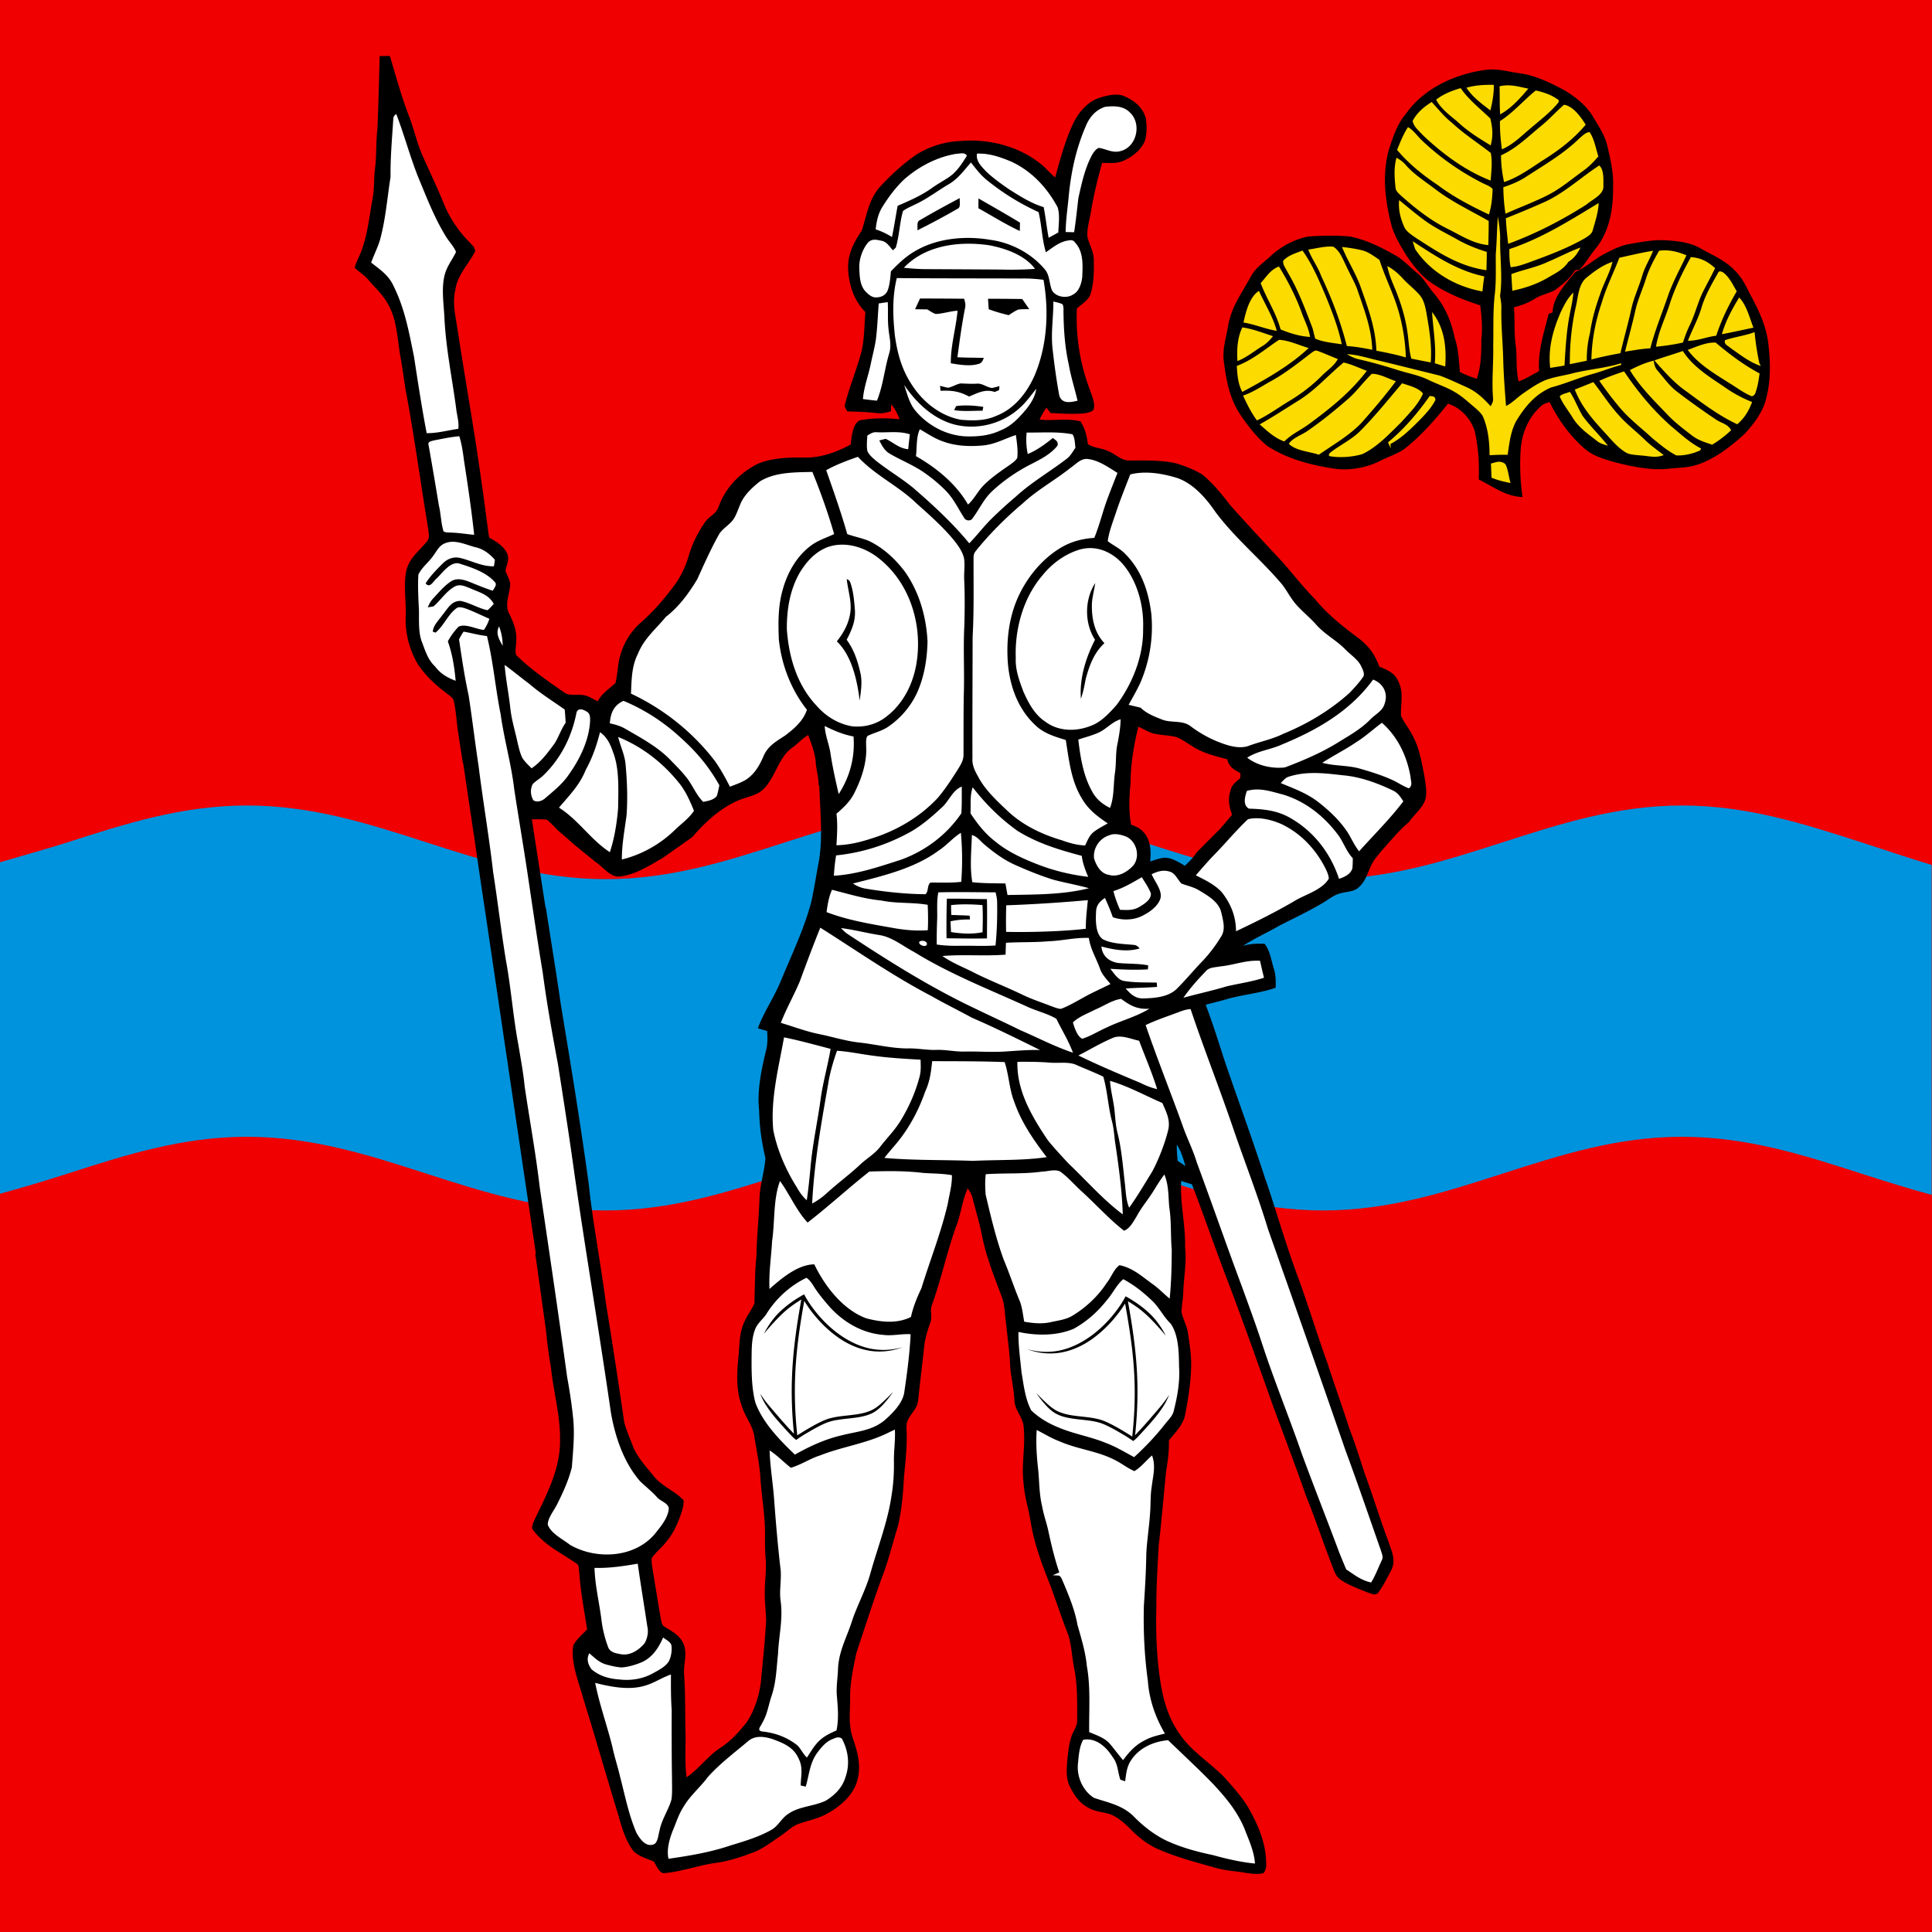
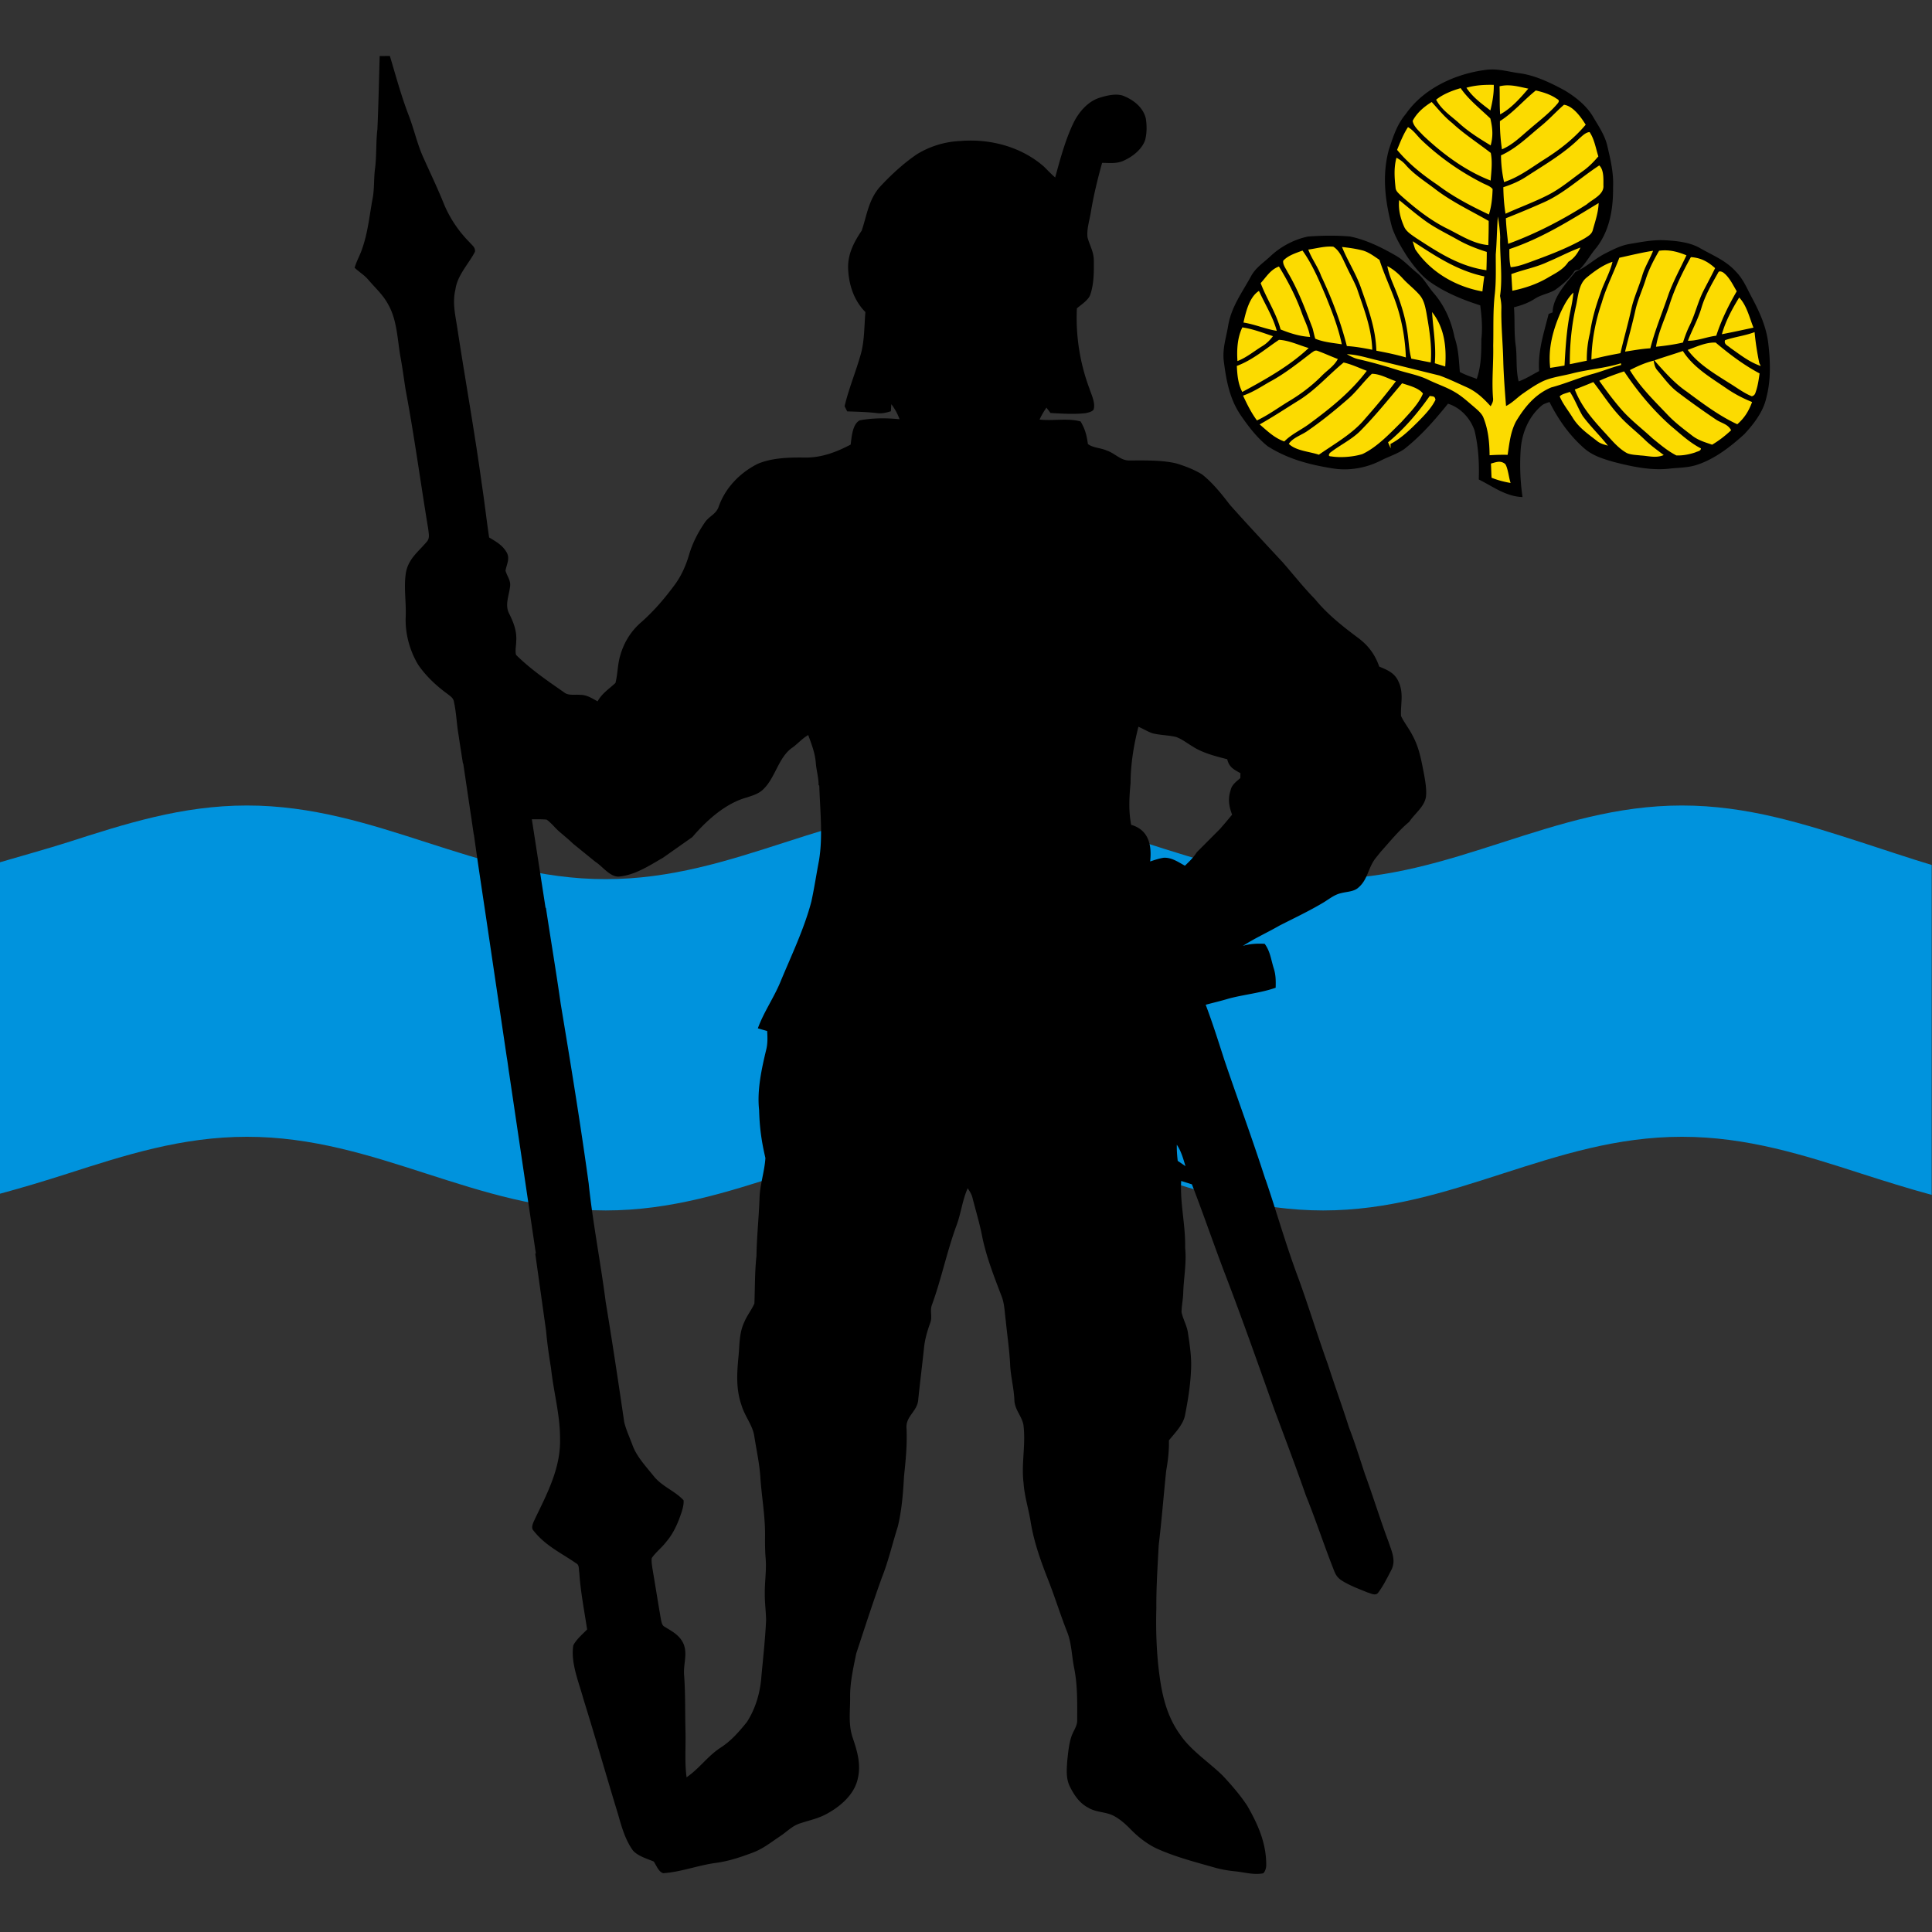
<svg xmlns="http://www.w3.org/2000/svg" xmlns:ns1="http://sodipodi.sourceforge.net/DTD/sodipodi-0.dtd" xmlns:ns2="http://www.inkscape.org/namespaces/inkscape" version="1.1" id="Layer_1" x="0px" y="0px" viewBox="0 0 900 900" style="enable-background:new 0 0 900 900;" xml:space="preserve" ns1:docname="CHE Marly FR Flag.svg" ns2:version="0.92.3 (2405546, 2018-03-11)">
  <rect x="0" y="0" width="900" height="900" fill="#333333" stroke="none" />
  <defs id="defs4845" />
  <ns1:namedview id="namedview4843" pagecolor="#ffffff" bordercolor="#000000" borderopacity="0.25" ns2:showpageshadow="2" ns2:pageopacity="0.0" ns2:pagecheckerboard="0" ns2:deskcolor="#d1d1d1" showgrid="false" ns2:zoom="0.39416016" ns2:cx="896.03724" ns2:cy="497.15182" ns2:window-width="1920" ns2:window-height="1017" ns2:window-x="-8" ns2:window-y="-8" ns2:window-maximized="1" ns2:current-layer="Layer_1" />
  <style type="text/css" id="style4832">
	.st0{fill:#0093DD;}
	.st1{fill-rule:evenodd;clip-rule:evenodd;}
	.st2{fill-rule:evenodd;clip-rule:evenodd;fill:#FFFFFF;}
</style>
  <g id="g849" transform="translate(-561.613,219.536)">
-     <path id="path817" d="m 561.613,-219.536 v 900 h 900 v -900 z" ns2:connector-curvature="0" style="fill:#f00000;stroke:none;stroke-width:1" ns1:nodetypes="ccccc" />
    <g id="g821" transform="matrix(1.52,0,0,1.513,531.383,-270.467)" style="stroke:none;stroke-width:0.659">
      <path id="path819" d="m 95.57,281.667 c -20.007,0 -37.394,5.67 -54.972,11.34 -5.135,1.664 -15.526,4.612 -20.711,6.137 l -0.003,102.053 c 6.898,-1.864 13.921,-3.999 20.713,-6.19 17.576,-5.67 34.965,-11.34 54.972,-11.34 20.007,0 37.47,5.67 54.972,11.34 17.576,5.67 34.966,11.34 54.973,11.34 20.007,0 37.471,-5.67 54.973,-11.34 17.576,-5.67 34.966,-11.34 54.973,-11.34 20.007,0 37.471,5.67 54.973,11.34 17.576,5.67 34.966,11.34 54.973,11.34 20.007,0 37.471,-5.67 54.973,-11.34 17.576,-5.67 34.966,-11.34 54.973,-11.34 20.007,0 37.471,5.67 54.973,11.34 6.792,2.191 14.671,4.678 21.568,6.542 l 0.003,-101.578 c -5.184,-1.525 -16.436,-5.299 -21.571,-6.964 -17.502,-5.67 -34.966,-11.34 -54.973,-11.34 -20.007,0 -37.397,5.67 -54.973,11.34 -17.502,5.67 -34.966,11.34 -54.973,11.34 -20.007,0 -37.397,-5.67 -54.973,-11.34 -17.502,-5.67 -34.966,-11.34 -54.973,-11.34 -20.007,0 -37.397,5.67 -54.973,11.34 -17.502,5.67 -34.966,11.34 -54.973,11.34 -20.007,0 -37.397,-5.67 -54.973,-11.34 -17.502,-5.67 -34.966,-11.34 -54.973,-11.34 z" ns2:connector-curvature="0" style="fill:#0093dd;stroke:none;stroke-width:1.978" ns1:nodetypes="cccccscscscscsccccscscscsccc" />
    </g>
    <g id="g831" style="stroke-width:0.879" transform="matrix(1.52,0,0,1.513,530.716,-271.275)">
      <path id="path825" d="m 136.69,51.448 c -0.219,7.5 -0.371,15.01 -0.698,22.502 -0.507,4.181 -0.192,8.382 -0.782,12.55 -0.327,2.886 -0.148,5.733 -0.648,8.612 -0.994,5.213 -1.41,10.305 -3.142,15.365 -0.642,2.116 -1.821,4.04 -2.405,6.162 1.334,1.289 2.918,2.193 4.136,3.63 2.225,2.642 4.61,4.7 6.22,7.81 2.65,4.74 2.745,10.613 3.662,15.865 0.622,3.367 1.058,6.766 1.584,10.151 2.674,14.262 4.585,28.658 6.951,42.972 0.128,1.487 0.603,2.866 -0.577,4.072 -2.456,2.924 -5.194,4.874 -6.156,8.824 -0.898,4.47 0.02,9.465 -0.166,14.03 -0.238,5.13 1.173,10.454 3.809,14.86 2.385,3.52 5.617,6.54 9.047,9.041 0.866,0.705 1.738,1.186 1.924,2.398 0.686,3.11 0.808,6.356 1.302,9.505 0.472,3.162 0.957,6.32 1.455,9.475 l 0.087,-0.02 2.166,14.685 c 0.13,0.89 0.283,1.775 0.41,2.664 l -0.018,-0.007 0.678,4.592 c 0.015,0.01 0.03,0.017 0.045,0.026 1.192,8.75 2.535,17.475 3.825,26.208 l 6.233,42.254 c 0.3,1.699 0.482,3.41 0.753,5.105 l 8.166,55.358 -0.183,0.043 c 1.102,7.925 2.21,15.85 3.316,23.77 0.34,3.893 0.892,7.677 1.52,11.525 0.802,7.528 2.81,14.364 2.758,21.822 0.212,8.747 -3.86,16.615 -7.548,24.259 -0.416,0.98 -1.404,2.61 -0.789,3.636 3.694,4.873 8.517,7.016 13.371,10.395 0.91,0.462 0.667,1.884 0.865,2.75 0.385,5.92 1.514,11.704 2.405,17.552 -1.462,1.507 -3.263,3.014 -4.238,4.887 -0.853,5.405 1.667,11.24 3.052,16.377 3.706,11.928 7.099,23.939 10.735,35.886 1.02,3.68 2.225,7.823 4.527,10.953 1.546,1.7 4.264,2.482 6.342,3.348 0.757,1.128 1.501,3.218 2.906,3.597 5.348,-0.347 10.837,-2.475 16.127,-3.168 3.919,-0.526 7.535,-1.75 11.222,-3.135 3.238,-1.2 5.669,-3.213 8.51,-5.105 2.084,-1.404 3.688,-3.168 6.022,-3.918 2.943,-0.987 5.841,-1.54 8.566,-3.136 3.976,-2.226 7.971,-5.727 9.1,-10.318 1.148,-4.49 0,-8.548 -1.436,-12.78 -1.462,-4.265 -0.808,-8.183 -0.834,-12.563 -0.07,-4.534 0.981,-9.1 1.873,-13.524 2.558,-7.798 5.072,-15.628 7.849,-23.356 2.033,-5.13 3.219,-10.445 4.886,-15.704 1.212,-5.014 1.635,-10.298 1.898,-15.39 0.513,-4.931 1.007,-9.786 0.782,-14.756 -0.372,-3.892 3.315,-5.226 3.585,-8.958 0.545,-5.355 1.225,-10.691 1.783,-16.045 0.275,-2.623 1,-5.111 1.892,-7.58 0.743,-1.905 -0.2,-3.694 0.538,-5.592 2.943,-8.113 4.605,-16.564 7.606,-24.657 1.333,-3.713 1.725,-7.574 3.334,-11.197 0.622,0.924 1.206,1.828 1.469,2.924 1.032,4.072 2.257,8.074 3.033,12.21 1.334,6.368 3.63,12.127 5.919,18.187 0.885,2.283 0.91,4.963 1.243,7.38 0.462,4.701 1.18,9.383 1.373,14.096 0.224,3.456 1.11,6.805 1.27,10.267 0.051,3.046 2.167,4.886 2.763,7.683 0.808,6.137 -0.685,11.914 0.052,17.968 0.276,4.168 1.577,8.042 2.206,12.172 1.039,6.259 3.136,12.074 5.444,17.955 1.994,5.13 3.617,10.395 5.618,15.52 1.481,3.545 1.462,7.515 2.257,11.42 1.052,5.348 0.924,10.626 0.911,16.05 0.058,1.751 -1.238,3.317 -1.783,5.016 -0.776,2.366 -0.994,4.964 -1.257,7.44 -0.186,2.692 -0.43,5.43 0.802,7.93 1.346,2.681 2.937,5.093 5.675,6.523 2.482,1.487 5.207,1.173 7.746,2.468 1.898,1.013 3.521,2.444 5.022,3.977 2.315,2.41 5.033,4.59 8.06,6.053 5.843,2.655 11.8,4.175 17.943,5.932 1.995,0.57 4.034,0.91 6.099,1.122 2.911,0.275 5.797,1.206 8.734,0.616 0.583,-0.603 0.782,-1.366 0.891,-2.18 0.135,-6.875 -2.462,-12.769 -5.803,-18.605 -2.174,-3.321 -4.81,-6.354 -7.504,-9.259 -4.104,-4.066 -9.747,-7.728 -13.01,-12.563 -3.483,-4.771 -5.124,-10.248 -6.054,-16.025 -1.206,-7.586 -1.5,-15.416 -1.295,-23.092 -0.052,-6.432 0.39,-12.832 0.717,-19.245 0.91,-7.65 1.507,-15.313 2.296,-22.97 0.551,-3.13 0.911,-6.163 0.84,-9.35 1.912,-2.398 4.522,-4.943 4.996,-8.073 0.866,-4.47 1.578,-8.927 1.77,-13.46 0.237,-3.836 -0.36,-7.76 -0.936,-11.544 -0.302,-2.27 -1.52,-4.2 -1.963,-6.405 0.026,-1.937 0.443,-3.848 0.513,-5.784 0.128,-4.759 1.084,-9.33 0.583,-14.114 0.16,-6.881 -1.602,-13.641 -1.205,-20.49 1.097,0.346 2.187,0.686 3.283,1.032 3.579,9.286 6.772,18.733 10.318,28.038 5.2,13.64 9.998,27.35 14.871,41.098 3.29,8.863 6.638,17.731 9.741,26.664 3.091,7.657 5.624,15.506 8.658,23.188 0.5,1.315 1.135,2.225 2.327,2.995 2.444,1.57 5.272,2.578 7.94,3.693 1.045,0.27 2.488,1.175 3.276,-0.005 1.578,-2.117 2.764,-4.58 3.982,-6.914 1.507,-2.937 0.129,-5.726 -0.808,-8.56 -2.59,-6.933 -4.732,-14.013 -7.271,-20.958 -1.584,-4.81 -3.065,-9.644 -4.887,-14.37 -2.058,-6.496 -4.386,-12.896 -6.458,-19.386 -3.136,-8.715 -5.803,-17.578 -8.952,-26.286 -4.112,-11.044 -6.732,-20.62 -10.144,-30.62 h -0.032 c -4.25,-13.255 -8.533,-24.757 -12.601,-36.834 -1.834,-5.695 -3.617,-11.428 -5.733,-17.026 2.347,-0.641 4.713,-1.18 7.041,-1.898 4.733,-1.27 9.773,-1.713 14.402,-3.342 0.058,-1.981 0.059,-3.904 -0.538,-5.815 -0.898,-2.828 -1.102,-5.381 -2.834,-7.715 -2.296,-0.103 -4.47,-0.033 -6.683,0.653 3.61,-2.36 7.53,-4.116 11.261,-6.278 4.528,-2.314 9.1,-4.482 13.467,-7.105 1.744,-1.058 3.347,-2.43 5.386,-2.866 1.77,-0.474 3.938,-0.436 5.304,-1.719 2.892,-2.475 2.943,-6.015 5.2,-8.965 0.543,-0.687 1.124,-1.405 1.695,-2.116 2.812,-3.14 5.692,-6.71 8.642,-9.119 1.764,-2.642 4.707,-4.68 5.169,-7.798 0.237,-2.212 -0.193,-4.56 -0.565,-6.74 -0.833,-4.258 -1.468,-8.259 -3.571,-12.12 -1.02,-2.07 -2.527,-3.879 -3.508,-5.957 -0.199,-3.777 0.95,-7.08 -0.86,-10.773 -1.18,-2.559 -3.385,-3.424 -5.816,-4.444 -1.238,-3.56 -3.2,-6.323 -6.182,-8.619 -4.887,-3.661 -9.632,-7.381 -13.505,-12.146 -3.508,-3.597 -6.586,-7.528 -9.876,-11.318 -5.438,-5.887 -10.9,-11.736 -16.21,-17.731 -2.488,-3.27 -5.298,-6.797 -8.536,-9.369 -2.398,-1.475 -5.136,-2.527 -7.823,-3.36 -4.508,-1.091 -9.62,-0.911 -14.224,-0.924 -2.802,0.18 -4.488,-2.16 -7.226,-3.084 -1.751,-0.795 -4.252,-0.801 -5.714,-1.988 -0.36,-2.687 -0.847,-4.605 -2.239,-6.939 -4.027,-1.103 -8.4,-0.102 -12.569,-0.577 0.584,-1.308 1.296,-2.501 2.11,-3.674 0.417,0.551 0.834,1.096 1.245,1.647 3.52,0.199 7.13,0.43 10.645,0.072 0.795,-0.18 2.102,-0.418 2.564,-1.136 0.616,-2.084 -0.686,-4.566 -1.314,-6.541 a 62.29,62.29 0 0 1 -3.81,-24.62 c 1.341,-1.16 3.233,-2.32 4.01,-3.95 1.23,-3.372 1.224,-7.316 1.179,-10.862 -0.026,-2.63 -1.283,-4.573 -1.93,-7.016 -0.295,-2.507 0.596,-5.232 1.007,-7.72 0.833,-5.137 2.077,-10.23 3.462,-15.244 2.353,0.02 4.553,0.334 6.74,-0.737 2.63,-1.2 5.418,-3.398 6.419,-6.2 0.577,-2.123 0.578,-4.496 0.25,-6.664 -0.814,-3.54 -3.911,-5.906 -7.156,-7.13 -2.168,-0.642 -4.823,0 -6.933,0.66 -3.623,1.096 -6.406,4.373 -8.04,7.663 -2.56,5.33 -4.124,11.28 -5.663,16.91 -1.2,-1.038 -2.283,-2.186 -3.399,-3.302 -6.938,-6.137 -16.449,-8.677 -25.587,-7.933 a 27.623,27.623 0 0 0 -13.415,4.097 c -4.232,2.905 -8.048,6.465 -11.511,10.242 -3.348,4.04 -3.796,8.567 -5.393,13.275 -2.405,3.584 -4.297,7.226 -4.156,11.683 0.205,4.945 1.757,9.792 5.297,13.377 -0.384,4.444 -0.25,9.28 -1.565,13.493 -1.487,5.213 -3.565,10.202 -4.81,15.493 0.264,0.525 0.527,1.058 0.797,1.59 3.046,0.115 6.085,0.167 9.118,0.533 1.507,0.218 2.841,-0.129 4.265,-0.565 l 0.134,-2.18 c 1.116,1.481 1.892,2.886 2.533,4.63 -4.117,-0.404 -8.093,-0.418 -12.177,0.339 -2.283,1.103 -2.527,5.272 -2.809,7.465 -4.335,2.296 -8.772,3.995 -13.749,4.002 -4.79,-0.071 -10.382,0.012 -14.845,1.98 -5.38,2.745 -9.799,7.324 -11.831,13.07 -0.783,2.392 -2.9,2.93 -4.24,4.887 -2.11,3.09 -3.828,6.425 -4.873,10.023 -0.95,3.232 -2.283,6.296 -4.258,9.041 -3.143,4.296 -6.58,8.356 -10.594,11.87 -2.937,2.616 -4.995,5.92 -6.118,9.69 -0.955,2.918 -0.833,5.925 -1.583,8.843 -1.995,1.86 -4.104,3.168 -5.47,5.656 -1.77,-0.968 -3.31,-2.033 -5.433,-2.007 -1.584,-0.154 -3.533,0.301 -4.81,-0.744 -5.226,-3.668 -10.125,-6.983 -14.73,-11.536 -0.371,-1.263 0.027,-2.847 0.027,-4.168 0.257,-3.11 -0.796,-5.797 -2.136,-8.523 -1.392,-2.578 -0.122,-5.47 0.224,-8.138 0.385,-2.045 -0.846,-3.27 -1.365,-5.118 0.301,-1.789 1.308,-3.488 0.526,-5.297 -1.206,-2.417 -3.322,-3.61 -5.547,-4.93 -0.827,-5.567 -1.436,-11.159 -2.29,-16.725 -2.16,-15.82 -4.995,-31.576 -7.4,-47.358 -0.622,-4.258 -1.642,-8.003 -0.635,-12.293 0.622,-4.425 4.008,-7.772 5.983,-11.588 0.166,-1.334 -0.801,-1.911 -1.558,-2.816 -3.533,-3.559 -6.361,-7.816 -8.189,-12.491 -1.866,-4.598 -4.008,-9.068 -6.021,-13.596 -1.97,-4.322 -2.906,-8.94 -4.637,-13.357 -2.236,-5.903 -3.872,-11.974 -5.664,-18.007 z m 340.336,4.148 c -0.44,0.018 -0.885,0.055 -1.34,0.116 -9.305,1.187 -19.097,5.695 -24.541,13.608 -2.732,3.258 -3.867,7.035 -5.188,11.005 -2.142,8.047 -1.103,15.89 0.968,23.81 1.09,3.264 2.924,6.323 4.765,9.215 2.026,2.898 4.4,6.008 7.381,7.977 4.592,3.142 9.639,5.188 14.91,6.887 0.462,3.533 0.738,6.926 0.34,10.492 -0.006,4.18 -0.039,8.143 -1.411,12.151 -1.731,-0.667 -3.566,-1.237 -5.188,-2.141 -0.282,-3.65 -0.423,-7.17 -1.622,-10.67 -0.981,-4.99 -3.02,-9.665 -6.33,-13.544 -1.879,-2.155 -2.956,-4.534 -5.22,-6.337 -2.392,-1.923 -4.11,-3.982 -6.72,-5.425 -4.265,-2.45 -8.959,-4.771 -13.807,-5.733 -4.175,-0.366 -8.664,-0.288 -12.845,0.02 -4.232,0.878 -8.362,3.084 -11.497,6.06 -2.18,2.058 -4.502,3.47 -5.964,6.188 -2.732,5.015 -5.925,9.266 -6.945,14.928 -0.602,3.835 -1.795,7.029 -1.417,10.921 0.757,6.016 1.724,11.69 5.161,16.834 2.354,3.456 5.015,6.983 8.299,9.612 6.246,4.008 13.076,5.778 20.335,6.9 4.912,0.725 10.106,-0.256 14.499,-2.545 2.283,-1.154 4.841,-1.963 6.95,-3.393 5.182,-4.072 9.39,-8.932 13.5,-14.037 3.84,1.186 6.887,4.527 8.144,8.285 1.173,4.957 1.468,9.959 1.282,15.038 4.553,2.276 8.253,5.22 13.415,5.42 a 69.465,69.465 0 0 1 -0.57,-14.552 c 0.353,-5.188 2.475,-10.292 6.515,-13.684 0.642,-0.513 1.552,-0.744 2.315,-1.046 2.655,5.31 6.015,10.152 10.466,14.115 2.68,2.424 5.867,3.38 9.26,4.36 5.476,1.418 11.556,2.733 17.212,2.034 2.911,-0.308 5.598,-0.244 8.42,-1.206 5.367,-1.795 10.202,-5.585 14.338,-9.369 2.899,-3.116 5.861,-6.996 6.76,-11.229 1.43,-5.406 1.256,-11.221 0.602,-16.736 -0.615,-5.124 -2.642,-9.632 -5.047,-14.14 -1.513,-2.828 -2.584,-5.586 -4.855,-7.94 -3.097,-3.43 -6.9,-4.912 -10.824,-7.143 -3.11,-1.88 -7.124,-2.315 -10.683,-2.52 -3.88,-0.231 -7.433,0.52 -11.23,1.154 -2.571,0.462 -4.751,1.59 -7.053,2.757 -3.36,1.642 -5.978,4.303 -9.421,5.823 -2.815,3.47 -6.92,7.778 -6.984,12.46 -0.41,0.16 -0.814,0.32 -1.224,0.487 -1.463,5.938 -3.335,11.337 -2.912,17.583 -2.097,1.103 -4.026,2.38 -6.277,3.175 -0.943,-3.764 -0.392,-7.516 -0.93,-11.312 -0.507,-3.816 -0.192,-7.663 -0.507,-11.505 2.283,-0.59 4.406,-1.327 6.4,-2.629 1.937,-1.27 4.27,-1.564 6.233,-2.725 2.244,-1.66 4.374,-3.366 5.894,-5.752 0.25,-0.449 1.192,-0.334 1.564,-0.507 2.039,-2.04 3.316,-4.585 5.2,-6.772 4.066,-5.303 5.156,-11.991 5.085,-18.526 0.218,-4.444 -0.794,-8.619 -1.788,-12.909 -0.795,-3.219 -2.52,-5.752 -4.181,-8.554 -1.97,-3.566 -5.47,-6.355 -8.908,-8.427 -4.264,-2.302 -9.017,-4.65 -13.865,-5.265 -3.097,-0.432 -5.845,-1.267 -8.92,-1.142 z M 369.22,257.956 c 1.443,0.61 2.797,1.488 4.272,1.995 2.372,0.628 4.938,0.571 7.323,1.168 1.77,0.66 3.36,1.91 4.97,2.879 3.13,2.045 7.06,3.033 10.652,3.956 0.59,2.488 2,3.143 4.052,4.297 l -0.039,1.513 c -1.308,1.16 -2.615,2.014 -3.006,3.841 -0.847,2.642 -0.457,4.893 0.486,7.42 -1.138,1.372 -2.287,2.789 -3.5,4.142 l 0.023,0.017 -7.367,7.43 c -0.98,1.609 -2.27,2.827 -3.616,4.129 -2.02,-1.116 -4.085,-2.591 -6.509,-2.45 -1.443,0.224 -2.77,0.68 -4.143,1.141 0.662,-6.066 -1.132,-9.917 -5.816,-11.28 -0.847,-4.303 -0.59,-8.535 -0.192,-12.857 0.026,-5.848 0.974,-11.684 2.41,-17.34 z m -101.197,2.553 c 1,2.764 2.058,5.413 2.308,8.382 0.183,2.543 0.897,4.729 0.873,7.033 l 0.21,0.165 c 0.259,7.88 1.13,15.678 -0.089,23.05 -0.802,4.2 -1.43,8.44 -2.333,12.614 -2.193,8.459 -6.266,16.898 -9.575,24.971 -2.052,4.874 -4.995,9.056 -6.83,14.077 0.95,0.288 1.9,0.564 2.855,0.833 0.109,1.95 0.186,3.848 -0.295,5.76 -1.424,5.957 -2.841,12.446 -2.174,18.59 0.15,5.387 0.709,9.493 1.93,14.748 -0.257,4.143 -1.635,8.03 -1.796,12.173 -0.198,6.002 -0.847,11.952 -0.943,17.961 -0.532,4.887 -0.448,9.773 -0.634,14.672 -0.872,1.975 -2.27,3.694 -3.104,5.714 -1.668,3.598 -1.386,7.183 -1.815,11.037 -0.456,4.95 -0.712,9.683 0.936,14.454 1.026,3.585 3.553,6.33 3.989,9.914 0.641,4.065 1.52,8.067 1.808,12.184 0.378,6.066 1.482,11.85 1.45,17.955 -0.026,2.392 -0.02,4.772 0.179,7.157 0.308,3.649 -0.295,7.137 -0.257,10.799 -0.044,2.79 0.36,5.554 0.399,8.337 -0.276,5.765 -0.905,11.471 -1.437,17.21 -0.327,4.92 -1.782,9.979 -4.482,14.14 -2.411,2.976 -4.816,5.786 -8.067,7.87 -3.925,2.571 -6.535,6.476 -10.383,9.092 -0.641,-4.694 -0.198,-9.56 -0.34,-14.326 -0.153,-5.784 0.013,-11.543 -0.436,-17.314 -0.199,-3.367 1.103,-6.29 -0.154,-9.427 -1.186,-2.66 -3.347,-3.764 -5.694,-5.206 -0.892,-0.45 -0.975,-1.251 -1.2,-2.13 -0.929,-5.335 -1.763,-10.703 -2.667,-16.044 -0.135,-0.981 -0.308,-2.033 -0.192,-3.021 1.244,-1.847 3.11,-3.238 4.45,-5.027 2.328,-2.726 3.649,-5.926 4.758,-9.286 0.34,-1.16 0.641,-2.276 0.558,-3.495 -2.642,-2.904 -6.611,-4.225 -9.17,-7.464 -2.34,-2.937 -5.239,-6.015 -6.502,-9.555 -0.847,-2.328 -1.937,-4.63 -2.52,-7.042 -1.802,-12.376 -3.662,-24.74 -5.688,-37.084 -1.546,-12.069 -3.912,-24.112 -5.188,-36.2 h 0.011 c -2.55,-18.711 -5.762,-38.372 -8.598,-55.487 -1.4,-9.89 -3.05,-19.734 -4.538,-29.608 l -0.108,0.037 -4.204,-27.284 c 1.507,0.013 3.04,-0.04 4.54,0.115 1.494,1.07 2.623,2.636 4.04,3.835 1.365,1.17 2.746,2.305 4.032,3.554 l 6.844,5.584 c 2.193,1.372 4.508,4.777 7.324,4.553 4.93,-0.498 9.214,-3.368 13.42,-5.8 l 8.986,-6.353 c 4.354,-5.11 10.113,-10.382 16.718,-12.21 1.738,-0.583 3.392,-1.039 4.79,-2.289 3.97,-3.553 4.816,-10.209 9.305,-13.152 1.668,-1.257 2.892,-2.726 4.7,-3.765 z m 112.966,126.13 c 1.36,2.033 1.957,4.296 2.656,6.61 a 195.151,195.151 0 0 0 -2.38,-1.634 c -0.192,-1.654 -0.314,-3.309 -0.276,-4.976 z" ns2:connector-curvature="0" style="stroke-width:0.879" />
      <path id="path827" d="m 477.06,60.312 c -2.483,0 -4.883,0.2 -7.312,0.896 1.936,2.962 4.591,4.848 7.336,6.99 0.648,-2.617 1.102,-5.176 1.045,-7.875 a 52.393,52.393 0 0 0 -1.07,-0.011 z m 5.372,0.157 a 10.48,10.48 0 0 0 -2.534,0.296 c 0.11,2.886 -0.025,5.766 0.186,8.646 3.393,-1.841 6.163,-5.002 8.632,-7.92 -2.166,-0.447 -4.177,-1.017 -6.284,-1.021 z m -14.46,0.861 c -2.591,0.77 -5.393,1.84 -7.51,3.566 1.713,3.238 4.61,4.982 7.233,7.406 2.918,2.63 6.144,4.63 9.485,6.663 0.802,-2.989 0.584,-5.323 -0.102,-8.286 -3.09,-2.988 -6.708,-5.828 -9.106,-9.349 z m 23.034,0.725 c -3.79,3.046 -6.843,6.785 -10.992,9.433 -0.025,2.918 0.2,5.797 0.616,8.689 3.393,-1.469 5.746,-3.918 8.517,-6.26 2.905,-2.52 6.2,-4.995 8.644,-7.977 0.744,-1.026 -0.225,-1.148 -0.892,-1.686 -1.834,-1.116 -3.81,-1.718 -5.893,-2.2 z m -31.903,3.546 c -2.398,1.5 -4.483,3.27 -5.83,5.797 0.219,1.732 2.06,3.219 3.181,4.463 5.964,5.694 12.98,10.928 20.713,13.929 0.212,-2.745 0.596,-5.797 0.039,-8.51 -3.932,-3.084 -8.15,-5.784 -11.825,-9.215 -2.392,-1.891 -4.239,-4.232 -6.278,-6.463 z m 40.541,0.853 c -2.392,2.09 -4.508,4.476 -6.977,6.496 -4.047,3.322 -7.503,6.861 -12.326,9.086 0.032,2.822 0.334,5.464 0.943,8.222 4.79,-1.61 8.35,-4.476 12.575,-7.137 4.617,-2.95 8.914,-6.304 12.441,-10.53 -1.398,-2.264 -3.847,-5.765 -6.656,-6.137 z m -47.806,6.881 c -1.437,2.2 -2.36,4.59 -3.342,7.002 3.56,4.297 7.875,7.74 12.486,10.851 4.842,3.668 10.184,6.45 15.654,9.048 0.801,-2.508 1.051,-5.2 1.135,-7.823 -0.738,-0.969 -2.22,-1.367 -3.265,-1.944 -6.849,-3.52 -13.152,-7.977 -18.699,-13.325 -1.334,-1.36 -2.29,-2.828 -3.97,-3.809 z m 55.65,1.526 c -1.218,0.077 -2.322,1.27 -3.206,2.02 -4.611,4.547 -10.588,8.061 -16.006,11.582 -2.232,1.507 -4.669,2.538 -7.221,3.378 0.051,2.745 0.225,5.458 0.673,8.165 4.303,-1.97 8.773,-3.585 12.98,-5.746 3.84,-1.95 7.067,-4.74 10.632,-7.317 1.847,-1.295 3.392,-2.88 4.841,-4.598 -0.782,-2.444 -1.231,-5.355 -2.693,-7.484 z m -59.18,7.9 c -0.84,3.072 -0.61,6.131 -0.282,9.254 0.076,1 0.878,1.635 1.538,2.29 4.38,3.943 9.255,7.842 14.577,10.42 3.95,1.988 7.792,4.54 12.313,4.938 0.07,-2.481 0.135,-4.957 0.115,-7.439 -5.38,-3.09 -10.92,-5.707 -15.916,-9.44 -3.175,-2.494 -6.862,-4.739 -9.485,-7.778 -0.827,-0.969 -1.751,-1.642 -2.86,-2.244 z m 62.143,2.374 c -5.739,3.751 -11.037,8.798 -17.225,11.465 -3.757,1.687 -7.566,3.264 -11.389,4.79 0.097,2.642 0.423,5.252 0.693,7.882 8.413,-3.085 16.519,-7.298 24.06,-12.127 1.84,-1.635 5.4,-3.026 5.137,-5.873 -0.006,-1.847 0.193,-4.778 -1.276,-6.137 z m -61.316,10.67 c -0.315,2.88 0.39,5.624 1.545,8.234 0.66,1.52 2.398,2.553 3.707,3.483 6.861,4.47 13.17,8.663 21.488,9.875 0.065,-1.879 0.11,-3.758 0.11,-5.637 -3.047,-0.962 -6.002,-2.11 -8.792,-3.687 -3.373,-1.924 -6.996,-3.637 -10.107,-5.914 -2.764,-2 -5.31,-4.206 -7.951,-6.354 z m 61.133,0.911 c -8.913,5.406 -17.385,10.837 -27.363,14.178 0,1.86 -0.013,3.746 0.41,5.573 1.854,-0.147 3.553,-0.731 5.291,-1.347 6.047,-2.231 11.845,-4.348 17.462,-7.586 1.026,-0.673 2.071,-1.218 2.405,-2.488 0.763,-2.777 1.7,-5.418 1.796,-8.33 z m -30.884,4.162 c -0.314,3.88 -0.314,7.778 -0.647,11.658 -0.013,4.033 0.147,8.041 -0.276,12.062 -0.629,5.29 -0.378,10.703 -0.507,16.032 0.116,5.374 -0.48,10.684 -0.057,16.058 0.141,1.064 -0.238,1.68 -0.725,2.584 -2.13,-2.366 -4.322,-4.463 -7.253,-5.81 -2.79,-1.244 -5.585,-2.623 -8.458,-3.655 -6.17,-1.52 -12.306,-3.079 -18.481,-4.566 -3.328,-0.75 -6.426,-1.847 -9.876,-1.995 1.128,0.655 2.264,1.244 3.547,1.546 4.117,0.936 8.188,2.11 12.215,3.392 3.168,0.994 6.253,1.514 9.26,2.982 2.828,1.385 5.663,2.264 8.292,3.88 2.11,1.27 3.841,2.899 5.733,4.496 0.98,0.859 2.167,1.846 2.725,3.045 1.558,3.79 1.93,7.714 1.969,11.774 a 63.774,63.774 0 0 1 5.534,-0.129 c 0.552,-3.617 0.846,-6.99 2.565,-10.291 2.7,-4.49 5.83,-8.344 10.773,-10.453 4.425,-1.174 8.6,-3.046 13.011,-4.239 2.841,-0.808 5.573,-1.943 8.44,-2.68 l -0.077,-0.527 c -4.957,1.565 -10.1,1.867 -15.108,3.175 -2.751,0.7 -5.817,1.09 -8.427,2.186 -2.257,1.013 -4.347,2.47 -6.374,3.88 -1.84,1.264 -3.277,2.9 -5.297,3.919 -0.36,-4.694 -0.731,-9.382 -0.853,-14.089 -0.122,-5.38 -0.692,-10.659 -0.577,-16.02 0.033,-1.282 -0.16,-2.526 -0.405,-3.776 0.866,-5.868 -0.128,-12.357 0.046,-18.02 -0.065,-2.148 -0.353,-4.303 -0.712,-6.42 z m -26.112,7.592 c 0.243,0.815 0.494,1.629 0.763,2.437 4.688,7.054 12.37,11.53 20.611,13.024 0.16,-1.545 0.346,-3.09 0.584,-4.63 -8.363,-1.783 -14.93,-6.252 -21.958,-10.831 z m -25.273,1.637 c -2.229,-0.004 -4.543,0.637 -6.72,0.934 1.045,2.848 2.918,5.233 3.938,8.106 3.29,6.945 5.988,14.148 7.886,21.599 2.636,0.154 5.201,0.64 7.786,1.135 -0.212,-6.804 -2.59,-12.563 -4.7,-18.898 -1.014,-2.495 -2.373,-4.849 -3.476,-7.311 -0.981,-1.982 -1.815,-4.296 -3.764,-5.521 -0.315,-0.03 -0.632,-0.044 -0.95,-0.044 z m 3.618,0.133 c 1.667,4.155 4.117,7.939 5.662,12.165 2.29,6.585 4.642,12.697 4.867,19.77 3.046,0.584 6.06,1.2 9.042,2.072 -0.224,-6.118 -1.328,-12.178 -3.457,-17.93 -1.5,-4.06 -3.31,-7.971 -4.637,-12.107 -1.648,-1.11 -3.385,-2.463 -5.334,-2.944 -2.033,-0.52 -4.066,-0.789 -6.143,-1.026 z m 73.085,0.173 c -3.405,1.231 -6.612,2.982 -9.959,4.387 -3.623,1.731 -7.483,2.391 -11.228,3.79 0.09,1.705 0.186,3.418 0.301,5.123 3.777,-0.77 7.413,-1.988 10.754,-3.938 2.43,-1.455 4.822,-2.5 6.432,-4.969 1.795,-1.096 2.764,-2.56 3.7,-4.393 z m 25.73,0.863 c -0.54,0.007 -1.088,0.049 -1.644,0.132 -1.635,2.86 -3.148,5.739 -4.123,8.9 -0.994,3.168 -2.424,6.214 -3.136,9.427 -0.93,4.27 -2.135,8.47 -3.161,12.722 2.578,-0.39 5.13,-0.871 7.74,-1.019 1.469,-5.733 3.732,-11.132 5.611,-16.724 1.533,-4.18 3.597,-7.913 5.463,-11.908 -2.204,-0.912 -4.411,-1.557 -6.75,-1.53 z m -110.918,0.067 c -2.007,0.763 -4.425,1.482 -5.907,3.13 -0.23,1.128 0.828,2.455 1.296,3.45 3.257,5.476 5.412,11.356 7.67,17.288 0.314,1.07 0.506,2.193 0.846,3.264 2.5,1.071 5.457,1.308 8.13,1.725 -1.057,-5.169 -3.045,-10.203 -5.014,-15.09 -2.026,-4.783 -4.007,-9.496 -7.021,-13.767 z m 107.44,0.065 c -3.457,0.538 -6.92,1.397 -10.351,2.154 -1.744,4.662 -4.014,9.048 -5.386,13.832 -1.911,5.611 -3.065,11.568 -3.168,17.5 2.93,-0.814 5.912,-1.391 8.894,-1.956 1.058,-4.604 2.386,-9.144 3.373,-13.768 0.776,-3.437 2.277,-6.61 3.29,-10.029 0.789,-2.75 2.322,-5.085 3.348,-7.733 z m 11.581,1.955 c -2.533,4.592 -4.88,9.42 -6.477,14.422 -1.41,4.496 -3.463,8.465 -4.213,13.172 2.777,-0.282 5.54,-0.667 8.26,-1.295 0.576,-1.783 1.205,-3.534 2.032,-5.214 1.686,-3.43 2.488,-7.156 4.194,-10.58 1.2,-2.38 2.488,-4.702 3.63,-7.113 -2.213,-2.007 -4.386,-3.193 -7.426,-3.392 z m -24.022,1.443 c -2.918,0.95 -5.54,2.893 -7.888,4.817 -2.558,2.032 -2.622,5.944 -3.328,8.913 -1.334,5.906 -1.89,11.742 -1.865,17.795 1.731,-0.352 3.462,-0.724 5.2,-1.07 -0.02,-3.008 0.275,-5.67 0.994,-8.575 0.602,-4.207 1.75,-8.228 3.206,-12.21 1.083,-3.322 2.873,-6.252 3.681,-9.67 z m -69.007,1.321 c 0.52,2.943 1.777,5.405 2.835,8.156 1.578,4.04 2.796,8.19 3.367,12.5 0.384,2.654 0.429,5.251 1.153,7.842 1.988,0.379 3.964,0.795 5.952,1.16 0.41,-5.258 -0.456,-10.266 -1.354,-15.422 -0.378,-1.917 -0.756,-3.815 -2.07,-5.347 -1.566,-1.834 -3.535,-3.29 -5.157,-5.093 -1.379,-1.513 -2.899,-2.84 -4.726,-3.796 z m -33.217,0.122 c -2.604,0.968 -3.797,3.135 -5.6,5.117 1.835,4.912 4.753,9.152 6.1,14.262 2.918,1.193 5.867,2.122 9.035,2.308 -0.366,-2.494 -1.488,-4.63 -2.373,-6.951 -1.79,-5.15 -4.328,-10.087 -7.163,-14.736 z m 135.166,1.513 c -0.256,0.005 -0.474,0.116 -0.57,0.404 -2.007,3.579 -4.04,7.073 -5.15,10.933 -1.05,3.495 -2.815,6.625 -4.11,10.01 3.001,0.052 5.695,-1.185 8.689,-1.55 1.571,-4.855 3.74,-9.268 6.272,-13.68 -1.11,-1.872 -2.2,-4.225 -3.911,-5.604 -0.257,-0.236 -0.792,-0.52 -1.22,-0.513 z m -141.289,6.003 c -2.956,1.866 -4.034,6.54 -4.752,9.74 3.495,0.545 6.72,2 10.209,2.559 -1.135,-4.29 -3.648,-8.24 -5.457,-12.3 z m 96.359,0.5 c -1.75,1.699 -2.809,3.815 -3.854,5.996 -2.386,5.489 -3.95,11.15 -3.251,17.198 1.468,-0.218 2.93,-0.462 4.386,-0.712 0.257,-4.598 0.533,-9.26 1.257,-13.806 0.456,-2.925 1.257,-5.714 1.462,-8.676 z m 50.812,1.538 c -2.16,3.52 -4.187,7.311 -5.303,11.3 3.238,-0.622 6.457,-1.334 9.683,-2.027 -1.218,-3.04 -2.064,-6.887 -4.38,-9.273 z m -94.117,4.476 c 0.308,5.297 1.301,10.421 0.833,15.762 1.065,0.334 2.13,0.662 3.2,0.989 0.398,-6.035 -0.198,-11.839 -4.033,-16.751 z m -58.142,4.714 c -1.527,3.116 -1.744,6.97 -1.5,10.376 2.847,-1.129 5.001,-2.988 7.585,-4.585 1.347,-0.808 2.354,-1.847 3.297,-3.085 -3.187,-1.052 -6.08,-2.206 -9.383,-2.706 z m 156.982,1.462 c -2.943,1.116 -6.086,1.462 -9.042,2.476 -0.487,1.295 0.898,1.673 1.667,2.423 3.046,2.11 5.708,4.31 9.267,5.528 -0.153,-0.314 -0.308,-0.622 -0.462,-0.936 -0.635,-3.149 -1.14,-6.29 -1.43,-9.49 z m -145.762,2.372 c -4.251,2.86 -7.99,6.17 -12.915,8.036 0.147,2.815 0.352,5.457 1.667,8.016 7.022,-3.803 14.531,-8.016 20.348,-13.525 -2.937,-0.865 -6.047,-2.373 -9.1,-2.527 z m 133.296,0.836 c -2.702,0.036 -5.546,1.36 -8.028,2.268 3.187,4.348 8.138,7.272 12.627,10.138 2.302,1.386 4.527,3.137 7.021,4.137 1.065,-0.301 1.071,-1.058 1.405,-1.969 0.506,-1.667 0.731,-3.347 0.975,-5.065 -4.893,-2.617 -9.248,-5.926 -13.461,-9.498 a 8.051,8.051 0 0 0 -0.538,-0.01 z m -121.892,2.474 c -0.584,-0.021 -0.998,0.422 -1.534,0.75 -4.072,3.155 -8.311,6.535 -12.87,8.952 -2.623,1.526 -5.111,3.174 -8.01,4.162 1.238,2.667 2.507,5.271 4.264,7.644 3.585,-1.699 6.708,-4.066 10.094,-6.1 3.52,-2.135 6.835,-4.667 9.728,-7.598 1.75,-1.808 3.739,-2.943 4.97,-5.213 -2.084,-0.789 -4.11,-1.739 -6.207,-2.502 a 1.315,1.315 0 0 0 -0.435,-0.096 z m 112.379,0.127 c -2.899,1.014 -5.848,1.867 -8.74,2.9 3.02,3.41 6.124,7.009 9.9,9.593 4.894,3.642 9.966,7.49 15.52,10.068 2.244,-1.988 3.501,-4.046 4.534,-6.849 -2.867,-1.16 -5.528,-2.559 -8.061,-4.341 -4.784,-3.29 -9.979,-6.35 -13.153,-11.37 z m -8.952,2.97 c -2.584,0.635 -4.944,1.699 -7.291,2.917 3.25,5.4 7.574,9.53 11.857,14.07 2.206,2.27 4.796,4.22 7.297,6.15 1.834,1.417 3.906,1.995 6.054,2.745 2.142,-1.276 4.008,-2.745 5.829,-4.45 -1.058,-2.001 -3.046,-2.143 -4.835,-3.419 a 254.068,254.068 0 0 1 -11.581,-8.324 c -2.501,-1.898 -4.091,-4.239 -6.13,-6.624 -0.828,-0.904 -0.988,-1.892 -1.2,-3.065 z m -95.012,0.578 c -4.585,3.764 -8.413,8.259 -13.486,11.497 -4.078,2.533 -8.067,5.2 -12.248,7.56 2.411,2.072 4.476,4.156 7.548,5.246 2.257,-2.295 5.078,-3.495 7.63,-5.393 6.56,-4.868 12.697,-9.773 17.654,-16.353 -2.334,-0.872 -4.662,-2.019 -7.099,-2.558 z m 85.95,2.731 c -2.577,0.847 -5.122,1.776 -7.604,2.898 2.097,2.982 4.27,5.926 6.656,8.684 2.86,3.321 6.348,5.95 9.6,8.984 2.308,1.885 4.707,3.963 7.375,5.31 1.968,0.082 3.988,-0.315 5.848,-0.95 0.603,-0.333 1.654,-0.352 1.673,-1.211 -3.482,-1.809 -6.213,-4.407 -9.195,-6.907 -5.56,-4.945 -10.222,-10.639 -14.352,-16.807 z m -77.298,0.744 c -2.616,2.482 -4.713,5.534 -7.47,7.894 -3.893,3.392 -7.914,6.694 -12.165,9.625 -1.777,1.315 -4.656,2.162 -5.817,4.054 2.219,2.167 6.349,2.352 9.208,3.34 4.778,-3.347 10.414,-6.508 14.096,-10.997 3.302,-3.77 6.515,-7.612 9.516,-11.633 -2.334,-0.776 -4.886,-2.283 -7.368,-2.283 z m 67.867,2.552 a 228.498,228.498 0 0 1 -5.682,2.283 c 1.975,5.143 5.349,9.074 9.01,13.081 2.142,2.29 4.169,4.938 6.952,6.484 1.282,0.57 2.854,0.57 4.226,0.744 2.507,0.128 4.643,0.897 7.073,-0.129 -1.994,-1.54 -4.04,-2.981 -5.836,-4.751 -2.623,-2.559 -5.49,-4.714 -7.907,-7.478 -2.924,-3.219 -5.168,-6.822 -7.836,-10.234 z m -58.604,0.366 c -4.31,5.085 -8.42,10.292 -13.158,15.018 -2.706,2.54 -6.1,4.143 -8.966,6.414 -0.506,0.711 -0.397,1.064 0.334,1.07 2.898,0.481 6.784,0.173 9.612,-0.7 4.508,-2.11 8.46,-6.393 11.974,-9.869 2.353,-2.654 5.225,-5.463 6.598,-8.772 -1.308,-1.764 -4.38,-2.475 -6.394,-3.161 z m 51.419,2.636 c -0.956,0.416 -2.399,0.609 -3.117,1.397 0.956,2.335 2.65,4.38 3.958,6.535 1.923,3.161 4.7,5.002 7.54,7.246 0.976,0.788 2.104,1.052 3.284,1.392 -2.462,-3.123 -5.393,-5.939 -7.747,-9.151 -1.443,-2.399 -2.36,-5.066 -3.918,-7.42 z m -42.94,1.262 c -3.693,5.265 -7.823,10.158 -12.787,14.281 0.27,0.622 0.54,1.238 0.796,1.867 -0.02,-0.456 -0.026,-0.91 -0.045,-1.366 3.238,-1.687 5.836,-4.252 8.414,-6.81 1.962,-2.02 4.149,-4.233 5.374,-6.785 -0.205,-1.225 -0.738,-0.988 -1.751,-1.187 z m 21.232,20.271 c -0.796,0.013 -1.603,0.317 -2.487,0.552 0.064,0.77 0.129,3.585 0.2,4.361 1.923,0.77 3.802,1.263 5.84,1.61 -0.493,-1.245 -0.845,-4.792 -1.685,-5.857 -0.637,-0.51 -1.25,-0.676 -1.869,-0.666 z" ns2:connector-curvature="0" style="fill:#fcdb00;stroke-width:0.879" />
-       <path id="path829" d="m 361.112,66.934 c -0.678,0.01 -1.36,0.066 -2.03,0.138 -2.957,0.918 -4.931,3.27 -6.04,6.085 -2.918,6.779 -4.464,13.962 -5.163,21.291 -0.334,3.758 -0.923,7.394 -0.955,11.184 0.859,0.026 1.724,0.045 2.584,0.07 0.564,-3.488 0.892,-6.996 1.315,-10.503 1,-4.566 1.975,-9.12 4.149,-13.23 0.474,-0.853 1.18,-1.898 2.129,-2.244 2.481,0.39 4.277,1.756 6.925,0.91 4.771,-1.437 6.194,-8.445 2.603,-11.786 -1.496,-1.568 -3.485,-1.946 -5.518,-1.915 z m -219.348,2.35 c -0.584,0.5 -0.853,0.726 -0.904,1.527 -0.372,5.964 -0.917,11.895 -0.84,17.885 -1.045,6.58 -1.495,13.082 -3.284,19.546 -0.744,2.322 -1.815,4.508 -2.668,6.797 2.424,1.924 4.771,3.463 6.368,6.214 3.816,7.26 5.156,14.763 6.76,22.689 1.206,7.887 2.398,15.788 3.898,23.618 3.322,0.045 6.426,-0.866 9.69,-1.334 0.288,-2.013 -0.45,-4.258 -0.66,-6.284 -1.238,-9.394 -3.22,-18.854 -3.61,-28.312 -0.238,-4.22 -0.982,-9.055 0.192,-13.159 0.737,-2.5 2.295,-4.412 3.385,-6.707 -0.673,-1.674 -2.058,-3.072 -3.013,-4.599 -3.585,-5.816 -5.958,-12.08 -8.562,-18.365 -2.545,-6.407 -4.284,-13.083 -6.753,-19.514 z m 173.455,12.121 c -0.586,-0.009 -1.228,0.131 -1.767,0.141 -5.931,0.962 -11.492,3.905 -15.987,7.848 -2.66,2.533 -4.835,5.47 -6.758,8.587 -1.277,2.104 -1.745,4.413 -2.014,6.83 1.808,0.597 3.385,1.36 4.995,2.36 0.686,-3.18 1.129,-6.406 1.745,-9.606 3.571,-1.552 7.297,-3.169 10.465,-5.458 1.655,-1.193 3.444,-2.174 5.143,-3.296 2.494,-1.668 4.047,-4.143 5.605,-6.657 -0.311,-0.583 -0.841,-0.74 -1.427,-0.75 z m 5.206,0.083 c -0.232,0 -0.466,0.003 -0.702,0.013 l -0.038,0.814 c 0.147,1.918 1.469,3.149 2.687,4.495 2.155,2.13 4.687,3.906 7.156,5.644 3.47,2.18 6.708,4.31 10.658,5.521 0.61,3.13 0.93,6.297 1.52,9.433 0.988,-0.539 1.975,-1.084 2.963,-1.629 0.07,-2.482 0.551,-5.393 -0.218,-7.772 -3.22,-6.022 -7.932,-11.133 -14.191,-14.044 -3.192,-1.341 -6.351,-2.467 -9.835,-2.476 z m -2.535,2.731 c -2.117,2.45 -3.893,4.951 -6.734,6.664 -3.54,2.07 -6.688,4.566 -10.395,6.278 -1.23,0.622 -2.597,1.16 -3.693,2.007 -1.052,3.668 -1.11,7.644 -2.219,11.3 -0.295,0.269 -0.597,0.532 -0.904,0.782 -0.975,-1.11 -1.744,-2.456 -3.245,-2.886 -1.667,-0.314 -3.117,-0.84 -4.425,0.597 -1.719,2.167 -2.726,5.174 -2.591,7.938 0.09,2.315 0.18,5.047 1.764,6.888 0.962,0.994 2.129,2.167 3.642,1.955 1.481,-0.013 2.886,-0.865 3.348,-2.314 0.609,-1.783 0.756,-3.81 0.923,-5.682 2.206,-2.296 4.406,-4.457 7.176,-6.092 6.714,-4.104 15.525,-4.938 23.163,-3.636 6.323,0.833 12.498,4.04 16.654,8.9 1.795,1.956 1.417,4.393 2.398,6.708 1.148,2.014 4.444,2.54 6.316,1.315 1.93,-0.86 2.72,-3.508 2.937,-5.432 0.148,-3.63 0.45,-7.848 -2.257,-10.696 -0.68,-0.987 -1.616,-0.616 -2.622,-0.475 -2.501,0.616 -4.208,2.11 -6.273,3.534 -1.192,-4.027 -1.256,-8.286 -2.237,-12.377 a 72.608,72.608 0 0 1 -15.853,-9.862 c -1.943,-1.552 -3.34,-3.49 -4.873,-5.413 z m -3.399,10.96 c -0.173,1.026 0.449,2.911 -0.776,3.335 a 214.149,214.149 0 0 1 -12.248,6.599 c 0.192,-1.058 -0.36,-2.7 0.853,-3.169 3.982,-2.36 8.08,-4.585 12.171,-6.765 z m 5.706,0.115 c 4.265,2.457 8.53,4.887 12.73,7.452 -0.02,0.853 -0.038,1.712 -0.057,2.571 -4.406,-2.07 -8.452,-4.63 -12.685,-7.003 0,-1.007 0.006,-2.013 0.013,-3.02 z m -2.872,13.941 c -7.353,-0.028 -14.834,1.945 -19.994,7.4 2.167,0.225 4.328,0.412 6.502,0.424 7.696,0.045 15.397,0.077 23.093,0.128 3.533,0.096 7.079,0.045 10.6,-0.211 -3.091,-4.245 -9.145,-6.348 -14.109,-7.278 a 43.568,43.568 0 0 0 -6.092,-0.463 z m -22.156,10.581 c -1.43,5.836 -1.212,11.678 -0.596,17.597 0.712,5.362 2.103,10.504 5.098,15.076 3.367,5.374 8.74,9.722 15.057,10.94 3.591,0.32 7.458,0.385 10.799,-1.148 6.182,-2.321 10.383,-8.246 12.576,-14.255 3.226,-8.708 3.642,-18.584 2.026,-27.677 a 44.505,44.505 0 0 0 -6.791,-0.404 c -12.723,-0.058 -25.446,-0.013 -38.168,-0.129 z m 7.124,6.291 c 4.508,0 9.017,0.026 13.518,0.07 0.276,0.988 0.526,1.822 0.282,2.848 -0.994,5.027 -1.667,10.094 -2.346,15.166 2.706,0.147 5.418,0.122 8.124,0.199 -0.43,0.814 -0.525,1.526 -1.525,1.815 -2.655,0.865 -5.92,0.295 -8.62,-0.148 -0.07,-5.419 1.579,-10.786 2.066,-16.192 -2.264,0.122 -4.432,0.923 -6.683,1 -0.93,-0.27 -1.763,-0.917 -2.59,-1.404 -1.251,-0.02 -2.495,-0.032 -3.745,-0.051 0.5,-1.103 1.012,-2.206 1.519,-3.303 z m 20.829,0.07 c 3.495,0.007 6.99,0.033 10.485,0.084 0.725,1.033 1.437,2.078 2.148,3.117 -1.115,0.039 -2.27,-0.026 -3.38,0.141 -1.032,0.436 -1.98,1.115 -2.91,1.718 -2.078,-0.494 -4.118,-1.077 -6.119,-1.827 -0.077,-1.077 -0.154,-2.155 -0.224,-3.232 z m 20.033,0.847 c 0.026,4.829 -0.762,9.401 -0.281,14.242 0.545,4.932 1.186,9.806 2.09,14.685 0.833,2.7 3.463,2.13 5.605,1.617 -0.872,-3.739 -2.052,-7.375 -2.7,-11.165 -1.225,-5.496 -1.578,-11.074 -1.617,-16.685 0.045,-0.654 -0.038,-1.258 -0.25,-1.803 -0.846,-0.493 -1.917,-0.628 -2.847,-0.891 z m -50.754,0.2 c -0.924,0.121 -1.847,0.262 -2.77,0.41 -0.283,3.687 -0.405,7.419 -0.873,11.093 -0.391,2.578 -1.077,5.117 -1.596,7.676 -0.757,3.597 -2.072,6.964 -2.373,10.658 1.43,0.199 2.866,0.36 4.302,0.5 1.892,-4.687 2.29,-9.644 3.72,-14.46 0.84,-2.661 0.064,-4.957 -0.174,-7.618 -0.327,-2.751 -0.083,-5.477 -0.236,-8.26 z m 22.322,25.027 c 1.693,0.058 3.354,0.18 5.047,0.072 1.603,-0.148 3.04,1.193 4.604,1.327 0.77,-0.147 1.52,-0.372 2.27,-0.578 -0.045,0.41 -0.09,0.822 -0.134,1.239 -0.436,0.185 -0.873,0.377 -1.302,0.57 -3.066,-0.981 -5.137,0.288 -7.875,1.404 -3.117,-1.635 -5.259,-1.923 -8.748,-1.763 -0.057,-0.513 -0.108,-1.026 -0.166,-1.539 0.815,0.218 1.623,0.442 2.457,0.609 1.314,-0.27 2.533,-1.097 3.847,-1.34 z m -17.302,0.456 c 0.898,2.7 1.667,5.92 3.578,8.08 3.752,4.432 9.184,7.368 15.02,7.753 3.713,0.128 7.374,-0.147 10.779,-1.757 3.463,-1.34 5.74,-3.873 8.074,-6.63 1.487,-1.886 2.686,-3.842 3.052,-6.26 -1.7,2.078 -3.148,4.24 -5.2,6.01 -5.31,4.828 -12.928,6.771 -19.899,4.995 -6.509,-1.725 -11.742,-6.728 -15.403,-12.191 z m 19.065,6.322 c 1.74,0.006 3.49,0.179 5.189,0.431 -0.07,0.398 -0.148,0.796 -0.218,1.187 -2.86,0.006 -5.874,0.269 -8.696,-0.167 0.186,-0.43 0.391,-0.853 0.615,-1.264 a 23.253,23.253 0 0 1 3.11,-0.187 z m -14.242,7.33 c -1.186,2.431 -0.847,5.612 -1.206,8.273 6.304,3.642 12.306,8.503 15.955,14.916 1.943,-1.738 2.97,-4.085 4.81,-5.95 2.334,-2.348 5.207,-4.336 7.926,-6.215 0.827,-0.609 1.82,-1.282 2.36,-2.173 0.269,-2.315 -0.115,-4.772 -0.423,-7.074 -3.386,1.11 -6.246,2.803 -9.876,3.194 -4.008,0.391 -8.362,0.263 -12.184,-1.116 -2.738,-0.904 -4.9,-2.43 -7.362,-3.854 z m -8.083,0.894 c -1.65,0.002 -3.316,0.117 -5.095,0.03 -1.232,-0.122 -1.962,0.436 -2.943,1.04 -0.052,1.557 -0.277,3.257 0.044,4.79 0.474,1.064 1.475,1.949 2.34,2.705 3.784,3.098 8.074,5.567 11.825,8.703 6.067,5.284 11.935,10.722 17.04,16.955 2.43,-2.469 4.469,-5.252 6.944,-7.676 a 135.91,135.91 0 0 1 7.382,-6.74 c 4.81,-4.437 10.593,-7.753 15.768,-11.78 1.007,-0.853 1.725,-2.155 2.456,-3.258 -0.211,-1.314 -0.128,-3.007 -0.923,-4.11 -4.534,-0.898 -9.42,-0.48 -14.032,-0.539 -0.23,2.303 -0.121,4.348 0.34,6.612 2.88,-1.193 5.291,-3.02 7.709,-4.944 0.872,0.802 1.686,0.942 1.416,2.34 -2.097,2.661 -5.072,4.15 -8.009,5.676 -4.386,2.225 -8.515,5.06 -12.094,8.432 -2.558,2.43 -3.86,5.496 -5.912,8.253 -0.577,1.02 -2.219,0.847 -2.674,-0.224 -1.79,-2.777 -3.091,-5.624 -5.406,-8.08 -2.116,-2.194 -4.501,-4.162 -7.009,-5.893 -3.276,-2.251 -7.015,-3.7 -10.337,-5.676 -1.629,-0.956 -2.341,-2.456 -3.194,-4.059 0.654,-0.18 1.308,-0.347 1.969,-0.5 2.418,1.134 4.04,2.924 6.9,3.2 0.155,-1.533 0.327,-3.072 0.494,-4.605 -1.716,-0.542 -3.349,-0.654 -4.999,-0.652 z m -133.065,1.255 c -2.668,0.225 -5.246,0.808 -7.862,1.302 -0.904,0.27 -1.924,0.359 -1.533,1.57 1.09,6.163 2.129,12.326 3.142,18.508 0.622,2.603 0.629,5.373 1.418,7.92 0.737,0.448 1.834,0.294 2.667,0.39 2.258,0.07 4.463,0.482 6.72,0.655 -0.826,-7.676 -1.955,-15.326 -3.135,-22.963 -0.314,-2.495 -0.673,-4.964 -1.417,-7.382 z m 122.162,6.343 c -3.316,1.135 -6.65,2.41 -9.722,4.11 2.27,6.521 4.572,13.025 6.45,19.681 2.194,0.802 4.522,1.218 6.67,2.122 4.489,2.18 8.035,5.541 11.03,9.485 4.393,6.323 6.497,13.762 6.9,21.405 -0.114,5.56 -1.057,11.37 -3.481,16.423 a 25.989,25.989 0 0 1 -8.748,9.99 c -1.962,1.277 -4.142,1.738 -6.194,2.732 -0.532,0.956 -0.366,1.931 -0.392,2.99 0.347,4.905 -1.353,10.022 -3.514,14.363 -1.282,2.706 -3.347,4.656 -5.572,6.58 0.385,3.252 0.185,6.451 -0.013,9.709 4.598,-0.083 8.881,-1.392 13.178,-2.899 6.7,-2.469 13.07,-6.458 17.917,-11.729 2.168,-2.565 4.02,-5.418 5.822,-8.252 1.026,-1.7 2.103,-3.143 2.033,-5.24 0.013,-5.99 -0.02,-11.972 0.077,-17.962 0.25,-7.259 -0.212,-14.538 0.186,-21.81 0.109,-4.688 0.16,-9.394 -0.064,-14.082 -0.077,-2.09 0.276,-4.277 -0.038,-6.342 -0.404,-1.937 -1.681,-3.764 -2.867,-5.31 -3.393,-4.22 -7.573,-7.933 -11.607,-11.53 -5.573,-5.483 -12.678,-8.638 -18.052,-14.435 z m 70.21,0.652 c -1.995,-0.106 -3.456,1.662 -5.013,2.708 -4.797,3.854 -10.216,6.785 -14.699,10.985 -5.175,4.386 -10.043,9.24 -14.294,14.538 -0.622,0.756 -0.77,1.295 -0.77,2.282 -0.025,8.132 0.155,16.257 -0.288,24.388 -0.013,12.396 -0.09,24.798 -0.052,37.194 -0.147,2.13 0.693,3.867 1.706,5.656 2.11,4.117 5.791,7.522 9.12,10.677 4.655,4.405 10.574,7.22 16.672,9.01 2.303,0.846 4.566,1.468 7.029,1.564 0.718,-1.469 1.289,-3.084 2.61,-4.13 1.327,-1.038 2.873,-1.814 4.322,-2.667 -3.187,-2.155 -6.105,-4.374 -8.004,-7.81 -3.25,-5.375 -3.88,-11.78 -4.848,-17.86 -3.116,-0.975 -6.047,-1.808 -8.631,-3.918 -5.714,-4.983 -8.369,-11.967 -9.093,-19.373 -0.61,-7.536 0.333,-15.314 3.777,-22.118 2.867,-5.675 7.317,-10.875 12.87,-14.056 3.04,-1.725 6.33,-2.552 9.806,-2.764 1.648,-4.001 2.59,-8.202 4.11,-12.248 0.969,-2.597 1.995,-5.175 2.995,-7.76 -2.661,-1.667 -5.752,-3.873 -8.92,-4.251 a 3.337,3.337 0 0 0 -0.406,-0.047 z M 269.3,179.5 c -5.322,0.128 -11.363,0.006 -16.063,2.904 -2.412,1.911 -4.989,4.304 -6.11,7.241 -0.578,1.353 -1.052,2.847 -1.81,4.11 -1.166,1.944 -3.469,3.04 -4.604,4.92 -2.514,4.488 -4.572,9.176 -6.695,13.857 -2.54,4.264 -5.65,8.541 -9.619,11.581 -3.104,3.816 -6.636,6.618 -8.535,11.312 -2,3.957 -1.956,8.016 -2.161,12.325 10.093,4.778 18.956,11.89 25.728,20.772 1.763,2.5 3.213,5.162 4.591,7.887 1.655,-0.622 3.431,-1.257 4.95,-2.168 2.7,-1.814 4.176,-4.43 5.407,-7.362 1.379,-3.11 3.93,-4.47 6.618,-6.252 2.815,-2.18 5.47,-4.418 6.636,-7.9 -4.88,-6.182 -7.81,-13.877 -8.612,-21.681 -0.211,-5.214 -0.243,-10.363 1.219,-15.398 1.385,-5.053 4.239,-10.17 8.484,-13.357 2.187,-1.712 4.713,-2.443 7.24,-3.662 -1.866,-6.521 -4.123,-12.845 -6.663,-19.129 z m 102.818,0.223 c -1.84,-0.055 -3.663,0.099 -5.397,0.546 -1.507,3.912 -3.078,7.792 -4.393,11.78 -0.942,2.842 -2.116,5.791 -2.513,8.773 1.699,1.308 3.622,2.174 5.161,3.72 5.13,5.04 7.336,11.651 8.202,18.654 0.673,7.259 -0.513,14.601 -3.399,21.296 -1.07,2.29 -2.328,4.502 -3.56,6.702 1.226,0.307 2.45,0.602 3.676,0.891 1.917,1.885 4.27,2.732 6.708,3.707 2.834,1.058 6.22,0.057 8.727,2.09 2.45,1.827 4.932,3.283 7.747,4.476 2.892,1.186 6.694,2.578 9.785,1.533 3.585,-1.36 7.31,-2.04 10.76,-3.764 7.407,-3.04 14.295,-7.195 20.259,-12.543 1.52,-1.61 3.077,-3.284 4.302,-5.131 0.43,-1.007 -0.32,-2.334 -0.75,-3.238 -0.955,-1.975 -3.168,-3.4 -4.695,-4.97 -2.783,-2.899 -6.328,-4.662 -8.996,-7.683 -2.514,-2.879 -5.38,-4.848 -7.47,-7.913 -1.18,-1.673 -2.046,-3.386 -3.38,-4.944 -6.497,-7.606 -13.89,-13.666 -19.976,-21.752 -2.866,-4.258 -6.823,-8.87 -11.812,-10.588 -2.81,-0.874 -5.92,-1.55 -8.986,-1.642 z m -212.994,21.285 a 5.982,5.982 0 0 0 -2.267,0.404 c -1.943,0.674 -2.635,2.418 -3.79,3.95 -1.333,1.943 -3.552,3.617 -4.52,5.759 -0.212,3.63 0,7.336 0.179,10.96 0.051,3.058 -0.198,6.54 0.79,9.464 1.134,2.886 1.833,5.682 4.18,7.882 1.655,2.238 3.732,3.393 6.278,4.387 -0.365,-4.092 -1,-8.273 -2.398,-12.133 0.814,-1.559 2.071,-3.29 3.296,-4.541 2.2,-1.045 5.386,0.82 7.753,1 0.763,-1.096 1.27,-2.147 1.687,-3.417 -2.347,-1.039 -4.662,-2.181 -7.06,-3.098 -0.847,-0.276 -2.259,-0.79 -3.022,-0.154 -2.616,1.885 -3.937,5.484 -6.425,7.504 l -0.833,-0.29 c 0.09,-1.93 1.846,-3.526 2.905,-5.084 1.628,-1.905 2.712,-4.458 5.598,-4.38 2.886,0.55 5.445,2.289 8.292,2.853 0.699,-0.596 1.263,-1.276 1.885,-1.949 -1.622,-2.95 -4.418,-3.52 -7.26,-4.816 -1.43,-0.545 -3,-1.354 -4.514,-0.61 -2.661,1.315 -4.546,4.38 -6.688,6.195 l -1.75,0.295 c 0.448,-1.135 0.936,-2.02 1.782,-2.886 1.693,-1.834 3.482,-4.001 5.624,-5.29 1.789,-0.93 3.776,-0.289 5.52,0.397 2.31,0.943 4.606,1.911 6.985,2.668 0.346,-0.712 1.455,-1.892 0.647,-2.636 -2.514,-2.95 -6.9,-4.469 -10.504,-5.597 -2.854,-1.245 -5.502,2.667 -7.278,4.392 -1.071,0.814 -2.104,3.277 -3.444,1.572 1.423,-2.283 3.379,-4.259 5.27,-6.15 1.437,-1.45 3.432,-2.194 5.452,-1.636 3.501,0.853 6.458,2.598 10.196,2.534 0.122,-0.66 0.224,-1.329 0.308,-1.996 -1.604,-1.853 -3.566,-3.372 -6.015,-3.891 -2.17,-0.563 -4.555,-1.65 -6.86,-1.662 z m 119.113,0.883 c -1.422,0.022 -2.84,0.256 -4.217,0.74 -3.88,1.475 -6.529,4.489 -8.639,7.951 -2.994,5.349 -3.93,11.216 -3.911,17.288 0.603,8.644 3.078,17.154 9.112,23.605 2.81,3.245 6.548,5.566 10.8,6.33 3.43,0.384 6.854,-0.398 9.727,-2.328 5.439,-3.796 8.645,-9.664 9.921,-16.09 2.283,-11.889 -1.456,-25.175 -10.998,-32.986 -3.246,-2.727 -7.532,-4.574 -11.795,-4.51 z m 76.553,1.063 a 11.55,11.55 0 0 0 -3.772,0.51 c -4.361,1.366 -8.304,4.265 -11.145,7.817 -5.926,6.894 -8.562,16.5 -8.242,25.478 -0.153,3.706 1.053,6.888 2.31,10.306 1.545,3.52 3.456,7.162 6.758,9.336 4.072,3.065 9.53,3.091 14.109,1.2 3.071,-1.161 5.585,-3.932 7.72,-6.35 4.919,-6.643 8.248,-15.075 8.132,-23.412 0.276,-6.72 -1.54,-14.044 -5.746,-19.392 -2.54,-3.185 -6.177,-5.362 -10.124,-5.493 z m -74.962,9.532 c 0.815,0.385 0.898,0.513 1.2,1.366 0.871,2.61 1.102,5.477 1.308,8.215 0.224,3.36 -1.014,6.208 -2.534,9.1 2.302,3.122 3.45,6.733 4.271,10.485 0.552,2.629 0.084,5.598 -0.281,8.246 -0.744,-6.124 -2.36,-13.794 -6.997,-18.23 2.264,-2.86 3.918,-6.003 4.22,-9.69 0.199,-3.117 -0.866,-6.407 -1.187,-9.491 z m 76.15,1.187 c -0.289,2.45 -1.039,4.624 -1.026,7.112 0.006,4.2 0.885,8.291 3.848,11.433 -3.2,2.976 -4.617,6.882 -5.727,11.005 -0.384,2.065 -0.782,4.11 -1.474,6.104 -0.5,-6.17 1.513,-12.697 4.321,-18.154 -3.219,-5.028 -3.232,-12.056 -0.135,-17.147 z m -182.705,13.402 c -1.141,2.155 0.07,4.073 1.122,5.964 -0.045,-2.052 -0.346,-4.053 -1.122,-5.964 z m -10.863,1.61 c -0.552,0.744 -0.975,1.545 -1.405,2.366 0.86,5.771 1.707,11.576 2.95,17.277 1.11,7.233 1.956,14.511 3.053,21.745 1.353,10.94 3.225,21.816 4.47,32.775 1.404,8.94 2.411,17.904 3.873,26.837 1.61,8.727 2.225,17.602 3.867,26.311 0.686,4.2 1.481,8.369 1.892,12.614 1.513,10.344 3.424,20.694 4.623,31.083 2.867,19.5 5.726,38.841 8.394,58.373 0.808,4.463 1.494,8.939 1.917,13.46 0.41,4.854 -0.102,9.561 -0.454,14.396 -0.95,3.931 -2.694,7.767 -4.496,11.377 -0.93,1.937 -2.81,4.11 -2.899,6.278 0.95,2.783 4.605,4.489 6.81,6.252 7.965,4.637 19.656,4.08 25.908,-3.238 1.718,-2.135 3.937,-4.732 4.335,-7.509 0.423,-1.93 -2.463,-2.63 -3.495,-3.835 -1.616,-1.834 -3.515,-3.303 -5.26,-4.99 -5.052,-5.848 -7.687,-13.786 -8.964,-21.302 -3.546,-24.638 -7.695,-49.139 -11.21,-73.754 -1.532,-11.164 -3.27,-22.298 -5.008,-33.43 -1.738,-9.337 -3.417,-18.693 -4.649,-28.107 -1.66,-10.048 -3.117,-20.13 -4.61,-30.204 -1.303,-8.792 -2.81,-17.551 -4.137,-26.337 -0.904,-7.766 -3.085,-15.255 -4.15,-22.995 -1.609,-7.984 -2.256,-16.205 -4.199,-24.106 -2.437,-0.237 -4.759,-0.956 -7.157,-1.34 z m 12.575,10.235 c 0.352,4.501 1.27,8.888 1.75,13.39 0.353,3.264 1.27,6.316 1.983,9.503 0.442,1.866 0.833,3.905 1.647,5.65 0.731,1.23 1.886,2.263 2.88,3.289 2.969,-2.026 4.97,-4.822 7.066,-7.676 1.276,-2.032 1.969,-4.354 3.367,-6.336 a 78.695,78.695 0 0 0 -0.282,-4.078 c -3.668,-2.617 -7.535,-5.008 -10.921,-7.97 -2.533,-1.88 -4.945,-3.925 -7.49,-5.772 z m 266.159,4.514 c -7.01,9.69 -17.102,15.5 -27.946,19.99 -3.732,1.692 -7.279,1.878 -10.632,4.052 3.11,2.468 7.689,3.45 11.555,3 5.753,-2.186 11.498,-4.648 16.712,-7.957 3.309,-2.027 6.598,-3.912 9.349,-6.702 1.629,-1.738 3.912,-2.68 4.496,-4.976 1.141,-3.194 -0.418,-6.227 -3.534,-7.407 z m -229.742,6.548 c -2.982,1.372 -3.956,3.782 -4.18,6.931 1.705,0.353 3.34,0.828 4.847,1.732 4.726,2.758 9.83,5.49 13.653,9.472 1.674,1.725 3.418,3.455 4.9,5.34 1.975,2.444 2.969,5.381 5.232,7.632 1.552,-0.334 2.944,-0.5 4.104,-1.706 0.41,-1.084 0.578,-2.27 0.835,-3.399 -3.079,-5.566 -6.946,-10.247 -11.672,-14.485 -5.143,-4.83 -11.197,-8.812 -17.719,-11.518 z m -13.146,2.617 c -0.605,-0.006 -1.115,0.3 -1.282,1.192 -1.475,7.458 -4.963,14.3 -10.53,19.526 -0.923,0.77 -2.04,1.43 -2.86,2.296 -0.795,1.648 -0.686,3.354 0.18,4.95 1.083,0.79 2.654,0.277 3.577,-0.544 2.713,-2.347 5.355,-4.419 7.362,-7.4 3.38,-4.778 6.22,-10.652 6.477,-16.578 0,-1.083 0,-2.173 -1.07,-2.763 -0.549,-0.356 -1.249,-0.674 -1.854,-0.68 z m 165.51,3.057 c -2.7,0.815 -4.284,2.982 -6.791,4.117 -1.969,0.892 -4.13,1.431 -6.176,2.13 0.654,5.643 1.578,11.485 4.508,16.455 1.238,2.103 3.06,3.514 5.22,4.591 1.347,-3.642 0.962,-7.098 1.514,-10.875 0.449,-2.982 0.122,-5.952 0.77,-8.895 0.487,-2.495 0.917,-4.977 0.955,-7.523 z m 80.074,1.078 c -2.616,1.943 -4.975,4.155 -7.746,5.893 -3.392,2.34 -7.08,4.168 -10.517,6.425 3.841,1.052 7.797,0.706 11.6,1.822 3.341,0.968 6.766,2.032 9.928,3.5 1.718,0.79 3.22,1.88 5.002,2.54 1.282,-0.974 0.57,-2.174 0.512,-3.54 -1.096,-6.348 -3.886,-12.331 -8.779,-16.64 z m -170.762,0.988 c 0.154,2.995 1.385,5.642 1.795,8.599 0.635,4.168 1.552,8.266 2.488,12.37 3.444,-5.329 5.047,-11.39 4.547,-17.738 -3.194,-0.596 -5.944,-1.795 -8.83,-3.231 z m -68.858,1.91 c -1.058,4.15 -2.341,7.901 -4.412,11.666 -1.802,4.61 -5.053,7.842 -8.17,11.561 5.983,3.784 9.748,9.915 15.597,13.711 1.436,-4.373 2.154,-9.003 2.532,-13.582 0.045,-5.554 0.462,-11.973 -1.552,-17.212 -0.833,-2.417 -1.827,-4.643 -3.995,-6.143 z m 5.553,1.469 c 0.731,2.975 2.014,5.496 2.277,8.42 0.475,5.246 0.68,10.459 0.301,15.711 -0.596,4.54 -1.462,8.985 -1.436,13.589 6.2,-1.494 12.114,-4.919 16.596,-9.44 1.944,-1.815 4.021,-3.296 5.502,-5.56 -1.135,-2.802 -2.309,-5.509 -4.11,-7.965 -5.028,-6.483 -11.505,-11.658 -19.13,-14.756 z m 212.86,11.1 c -2.41,0.031 -4.823,0.328 -7.309,1.116 -1.122,0.34 -1.667,1.193 -2.5,1.969 3.911,1.66 7.708,3 11.157,5.572 3.65,2.815 6.932,5.9 9.466,9.773 1.141,1.911 2.02,3.919 3.418,5.676 4.566,-5.137 9.388,-9.89 13.55,-15.385 -0.891,-1.391 -1.694,-2.648 -3.252,-3.366 -4.7,-2.264 -9.862,-4.162 -15.082,-4.643 -3.25,-0.353 -6.348,-0.752 -9.447,-0.712 z m -107.54,4.181 c -2.726,1.02 -3.79,4.187 -5.881,6.207 -2.976,2.79 -6.137,5.58 -9.677,7.638 -7.092,3.996 -14.864,6.516 -22.97,7.337 a 60.225,60.225 0 0 0 -0.68,6.259 c 7.016,-0.366 14.147,-2.854 20.796,-5.002 7.4,-2.77 13.832,-7.644 18.264,-14.204 0.218,-2.719 0.109,-5.496 0.147,-8.234 z m 3.34,0.225 c -0.91,2.706 -0.519,5.175 -0.673,8.003 2.161,3.31 4.566,6.374 7.734,8.785 3.63,2.995 8.087,5.06 12.44,6.779 5.086,2.033 10.472,3.347 15.91,3.995 -0.923,-2.097 -1.686,-4.181 -1.987,-6.47 -6.958,-1.854 -13.538,-3.842 -19.713,-7.702 -5.233,-3.765 -9.78,-8.292 -13.71,-13.39 z m 86.86,0.667 c -0.914,0.024 -1.85,0.153 -2.82,0.429 -0.596,1.68 -1.352,4.426 0.649,5.47 4.444,0.123 8.657,0.552 12.588,2.835 7.247,4.123 12.421,10.883 14.993,18.777 1.699,-0.59 3.366,-1.296 4.072,-3.098 0.14,-1.084 0.14,-2.148 0.147,-3.238 -1.936,-2.084 -2.75,-4.694 -4.34,-6.984 -4.348,-5.887 -10.095,-10.569 -17.187,-12.678 -2.794,-0.712 -5.357,-1.586 -8.101,-1.513 z m 0.05,8.848 c -0.87,0.005 -1.724,0.1 -2.541,0.303 -3.489,3.283 -6.612,7.092 -9.953,10.549 -2.11,2.142 -4.06,4.45 -6.034,6.72 2.783,1.411 5.771,2.835 7.913,5.157 2.809,3.546 4.399,7.502 4.399,12.074 6.355,-3.027 12.716,-6.195 18.757,-9.812 3.104,-1.673 7.894,-3.2 9.696,-6.418 -0.128,-1.565 -1.032,-3.149 -1.77,-4.515 -2.975,-5.297 -7.316,-9.69 -12.838,-12.294 -2.28,-0.995 -5.021,-1.778 -7.63,-1.764 z m -90.525,4.484 c -2.527,1.564 -4.355,3.892 -6.856,5.495 -7.393,5.528 -17.404,7.863 -26.228,10.12 1.315,0.866 2.565,1.378 4.13,1.616 5.97,0.987 12.043,1.629 18.09,1.68 1,-0.757 0.481,-2.938 1.565,-3.585 3.149,-0.039 6.265,0.148 9.408,-0.23 0.378,-5.13 0.346,-9.972 -0.11,-15.096 z m 47.292,0.415 c -0.607,-0.006 -1.206,0.087 -1.769,0.334 -3.02,0.93 -5.034,3.932 -4.726,7.062 0.654,2.25 2.065,4.79 4.624,5.155 2.776,0.802 5.63,-0.936 7.438,-2.924 2.264,-2.88 0.885,-7.804 -2.59,-9.023 -0.93,-0.308 -1.965,-0.594 -2.977,-0.604 z m -43.926,0.277 c -0.128,4.797 -0.699,9.78 0.135,14.52 3.38,0.377 6.759,0.313 10.151,0.383 0.199,1.187 0.41,2.373 0.64,3.56 8.215,-0.167 16.95,-0.039 24.946,-2.097 -3.552,-0.994 -7.195,-1.636 -10.76,-2.572 -4.149,-1.27 -8.054,-2.905 -12.01,-4.669 -3.342,-1.513 -6.42,-3.796 -9.21,-6.162 -1.243,-1.038 -2.302,-2.584 -3.892,-2.962 z m 58.787,10.993 c -1.273,0.027 -2.47,0.478 -3.692,1.07 0.892,2.224 3.42,5.085 2.663,7.554 -0.757,2.238 -3.085,3.988 -5.111,5.034 -2.841,1.61 -6.407,1.705 -9.453,0.654 a 62.232,62.232 0 0 0 -2.43,-5.951 c -1.655,1.186 -2.662,2.232 -2.713,4.38 -0.122,2.475 -0.224,6.772 2.098,8.356 2.725,1.43 6.527,1.436 9.528,1.744 0.66,0.045 1.232,0.41 1.713,1.103 -3.996,1.122 -7.786,0.39 -11.704,-0.616 0.295,2.91 2.245,4.559 5.04,5.065 3.11,0.302 6.22,0.142 9.318,0.732 -0.038,0.417 -0.07,0.827 -0.109,1.244 -3.841,0.224 -7.67,0.077 -11.511,-0.186 1.064,1.314 2.366,3.476 4.156,3.745 3.29,0.564 6.745,0.43 10.073,0.513 0.039,0.442 0.071,0.878 0.103,1.32 -3.2,0.27 -6.419,0.251 -9.625,0.495 1.436,1.648 2.84,3.033 5.175,3.058 3.559,-0.07 8.035,-0.359 10.638,-3.116 2.565,-2.559 4.88,-5.387 7.382,-8.016 a 45.004,45.004 0 0 0 6.117,-8.015 c 1.379,-2.2 0.507,-4.99 -0.019,-7.33 -0.699,-3.168 -4.008,-5.124 -6.586,-6.67 -1.75,-1.135 -3.694,-1.5 -5.605,-2.212 -1.192,-1.218 -1.904,-3.245 -3.655,-3.7 a 5.638,5.638 0 0 0 -1.791,-0.254 z m -6.692,1.986 c -2.84,1.616 -5.56,3.31 -8.715,4.271 0.48,1.995 1.2,3.893 2.014,5.772 2.135,0.07 4.06,0.263 5.964,-0.917 1.423,-0.853 3.597,-2.174 3.507,-4.085 -0.622,-1.79 -1.827,-3.4 -2.77,-5.04 z m -94.973,3.874 c -0.969,2.219 -1.34,4.495 -1.661,6.874 6.508,2.495 13.088,3.578 19.93,4.797 3.623,0.68 7.413,1.07 11.1,0.769 0.135,-2.61 0.084,-5.201 -0.032,-7.81 -4.7,-0.834 -9.555,-0.333 -14.28,-1.34 -5.176,-0.488 -10.043,-2.033 -15.058,-3.29 z m 39.167,0.719 a 251.87,251.87 0 0 0 -6.578,0.07 c -0.57,2.917 -0.237,5.739 -0.366,8.676 -0.109,2.462 -0.122,4.924 -0.122,7.387 2.43,0.372 4.868,0.43 7.324,0.385 3.565,-0.051 7.15,0.154 10.696,-0.09 0.45,-4.489 0.577,-8.94 0.488,-13.454 -0.013,-0.994 -0.238,-1.943 -0.469,-2.905 -3.655,-0.012 -7.315,-0.067 -10.972,-0.07 z m -2.421,2.012 c 3.58,-0.01 7.16,0.123 10.74,0.128 0.121,4.034 0.005,8.068 0.025,12.108 -4.137,0.096 -8.266,0.013 -12.402,-0.039 -0.045,-4.059 -0.02,-8.119 0.103,-12.184 0.511,-0.008 1.022,-0.012 1.534,-0.013 z m 41.674,0.455 a 459.368,459.368 0 0 1 -25.016,1.597 165.243,165.243 0 0 0 -0.039,8.17 c 7.418,0.193 18.248,-0.18 24.44,-0.954 -0.071,-2.642 0.365,-6.184 0.615,-8.813 z m -37.716,1.298 a 39.15,39.15 0 0 0 -4.197,0.235 43.53,43.53 0 0 0 0.064,3.033 c 1.872,0.065 3.745,0.116 5.617,0.212 0.039,0.391 0.077,0.783 0.11,1.174 -2.02,0.006 -4.009,0.102 -5.983,0.583 l 0.172,3.302 c 3.226,0.494 6.439,0.706 9.658,0.052 0.077,-2.79 0.141,-5.573 -0.032,-8.362 a 63.135,63.135 0 0 0 -5.409,-0.229 z m -44.277,7.18 c -2.193,5.445 -4.251,10.966 -6.264,16.481 -1.802,4.342 -4.15,8.42 -5.837,12.825 3.88,1.155 7.632,2.61 11.608,3.431 4.341,0.879 8.356,2.206 12.716,2.661 4.784,0.539 9.907,1.834 14.742,1.777 2.802,-0.058 5.534,0.532 8.337,0.462 3.027,-0.148 5.95,0.596 8.977,0.506 4.047,-0.09 8.054,0.25 12.094,0 3.675,-0.218 7.305,-0.577 10.992,-0.468 -6.92,-3.424 -13.851,-6.887 -20.931,-9.966 -4.15,-2.276 -8.387,-4.353 -12.492,-6.713 -11.671,-6.112 -22.861,-13.968 -33.943,-20.996 z m 6.355,0.129 c 0.538,0.609 1.11,1.173 1.764,1.654 12.876,8.555 25.683,16.66 39.694,23.297 4.476,2.18 8.997,4.246 13.454,6.464 5.367,2.315 10.607,5.092 16.154,6.945 -1.308,-3.63 -3.406,-6.945 -5.067,-10.427 -2.731,-1.642 -6.052,-2.386 -8.957,-3.739 -11.582,-5.303 -23.785,-10.087 -34.597,-16.808 -3.662,-1.936 -6.868,-4.713 -10.876,-5.27 -3.867,-0.616 -7.683,-1.642 -11.57,-2.117 z m 75.163,3.013 c -3.908,-0.03 -7.648,0.913 -11.586,1.04 -4.342,0.39 -8.695,0.199 -13.043,0.468 -0.039,1.218 -0.07,2.437 -0.11,3.655 -6.412,0.513 -12.947,-0.135 -19.366,0.423 3.27,2.315 6.88,3.597 10.382,5.47 4.636,2.27 9.44,4.175 14.095,6.413 2.834,1.398 5.784,2.34 8.727,3.495 1,0.353 2.06,0.84 3.124,0.891 2.283,-0.852 4.431,-2.135 6.567,-3.302 2.802,-1.63 5.739,-2.88 8.618,-4.349 -1.128,-1.404 -2.482,-2.776 -3.13,-4.476 -1.128,-3.328 -3,-6.155 -3.494,-9.708 a 22.446,22.446 0 0 0 -0.784,-0.02 z m -50.255,0.9 c -0.334,0.009 -0.661,0.103 -0.897,0.274 -0.538,0.994 2.296,2.052 2.316,0.635 -0.114,-0.636 -0.78,-0.926 -1.419,-0.909 z m 102.708,6.128 c -3.966,-0.062 -7.37,1.36 -11.345,1.751 -1.41,0.289 -3.444,0.251 -4.425,1.424 -2.47,2.578 -4.887,5.284 -6.92,8.227 4.412,-1.225 8.876,-2.167 13.256,-3.507 3.822,-0.898 7.689,-1.41 11.433,-2.648 -0.41,-1.732 -0.834,-3.47 -1.2,-5.215 -0.269,-0.018 -0.535,-0.029 -0.8,-0.033 z m -41.76,11.755 c -2.752,0.353 -5.284,2.187 -7.837,3.232 -2.289,1.225 -5.078,2.174 -6.95,4.002 0.403,1.526 1.352,4.373 2.84,5.04 2.54,-0.776 4.867,-2.29 7.291,-3.367 4.418,-2.174 9.093,-3.302 13.306,-5.874 -3.662,0.244 -5.842,-0.917 -8.65,-3.033 z m 21.27,3.136 c -1.14,0.083 -2.193,0.379 -3.257,0.79 -3.527,1.365 -7.106,2.493 -10.517,4.147 3.52,10.325 7.56,20.445 11.254,30.724 1.321,3.925 3.24,7.586 4.419,11.568 4.733,12.8 9.164,25.703 13.94,38.496 1.982,5.547 4.04,11.081 5.868,16.68 3.726,11.543 8.426,23.021 12.364,34.474 3.706,10.126 7.662,20.142 11.414,30.249 0.705,1.808 1.462,3.592 2.2,5.387 2.5,1.655 4.604,3.405 7.65,4.027 1.308,-2.129 2.174,-4.533 3.239,-6.79 0.596,-1.097 0,-2.11 -0.302,-3.207 -3.59,-10.287 -7.093,-20.598 -10.857,-30.82 -7.785,-22.688 -15.742,-45.35 -23.694,-67.982 -3.15,-10.479 -7.144,-20.643 -10.665,-31.012 -4.168,-12.313 -8.946,-24.394 -13.056,-36.732 z m -22.031,8.487 a 4.96,4.96 0 0 0 -2.003,0.478 c -3.546,1.513 -6.933,3.577 -10.357,5.328 6.246,3.059 12.672,5.771 19.078,8.471 1.648,0.84 3.251,1.469 5.06,1.892 -1.546,-5.047 -3.675,-9.946 -5.522,-14.897 -1.972,-0.408 -4.188,-1.352 -6.256,-1.272 z m -102.568,0.22 c -1.616,9.164 -4.226,19.111 -3.29,28.596 1.231,6.227 3.88,12.28 7.246,17.647 0.821,1.475 1.75,2.79 3.014,3.918 0.474,-3.257 0.814,-6.534 1.116,-9.811 0.57,-7.131 2.154,-14.114 3.11,-21.226 0.712,-5.258 2.2,-10.363 3.078,-15.577 -4.739,-1.237 -9.484,-2.572 -14.275,-3.547 z m 16.237,4.131 c -1.135,3.245 -2.116,6.528 -2.662,9.933 -2.135,12.229 -4.36,24.695 -4.957,37.11 1.63,-0.898 3.078,-1.91 4.444,-3.174 3.354,-3.072 7.022,-5.76 10.337,-8.888 1.994,-1.88 4.502,-3.296 6.093,-5.457 2.065,-2.693 4.386,-4.983 6.175,-7.901 2.597,-4.226 4.61,-8.811 5.867,-13.614 0.481,-1.77 0.36,-3.444 0.315,-5.26 -4.854,-0.275 -9.76,-0.556 -14.576,-1.23 -3.7,-0.474 -7.304,-1.282 -11.037,-1.52 z m 29.158,3.2 c -0.327,3.283 -0.724,6.355 -2.141,9.375 -1.982,5.695 -4.784,11.011 -8.594,15.699 -1.301,1.577 -2.667,3.09 -3.911,4.72 9.074,0.794 18.135,0.564 27.222,0.904 7.547,-0.378 15.012,-0.052 22.528,-1.136 -4.015,-5.29 -7.721,-10.619 -9.914,-16.961 -1.565,-3.925 -1.668,-8.42 -2.976,-12.319 -7.387,-0.282 -14.82,-0.257 -22.213,-0.282 z m 28.674,0.194 c -0.846,-10e-4 -1.694,0.003 -2.543,0.011 -0.256,8.927 4.496,16.923 9.286,24.098 1.975,2.463 4.162,4.803 6.298,7.138 5.496,5.22 10.633,11.203 16.705,15.73 -0.23,-7.535 -1.295,-15.146 -2.405,-22.605 -0.237,-2.11 -0.404,-4.212 -0.956,-6.27 -1.16,-4.47 -1.32,-9.062 -2.61,-13.513 -2.648,-1.295 -5.392,-2.36 -8.092,-3.546 -2.334,-1.16 -5.483,-0.564 -8.067,-0.769 -2.54,-0.207 -5.075,-0.27 -7.615,-0.274 z m 25.834,5.872 c 0.211,3.264 1.161,6.4 1.43,9.65 0.206,2.046 0.34,4.182 0.815,6.17 1.308,5.06 1.693,10.42 2.289,15.602 0.327,2.63 0.295,5.137 1.334,7.631 2.546,-3.559 4.751,-7.374 7.054,-11.1 1.987,-3.732 3.802,-8.439 4.84,-12.537 0.867,-3.238 -0.486,-5.733 -1.724,-8.6 -5.297,-2.283 -10.491,-5.213 -16.039,-6.817 z m -16.998,27.553 c -1.27,-0.007 -2.685,0.365 -3.78,0.38 -5.77,0.809 -11.522,0.404 -17.3,0.808 -0.257,2.104 -0.193,4.176 -0.039,6.28 1.616,6.854 3.194,13.632 5.624,20.263 1.75,4.15 3.116,8.453 4.867,12.595 0.75,1.976 0.942,4.2 1.333,6.272 2.713,0.468 5.336,0.75 8.061,0.154 2.315,-0.533 4.778,-0.783 6.792,-2.046 4.187,-2.565 7.785,-5.983 10.471,-10.107 1.36,-1.674 2.117,-4.155 3.88,-5.405 4.27,0.891 6.971,3.584 10.402,6.002 1.77,1.32 3.27,2.892 4.969,4.303 0.513,-4.983 0.616,-10.087 0.635,-15.096 -0.391,-4.399 -0.064,-8.79 -0.77,-13.152 -0.288,-3.437 -0.147,-6.708 -1.487,-9.978 -1.161,1.532 -2.168,3.16 -3.175,4.802 -1.673,2.79 -3.816,5.227 -5.342,8.12 -0.936,1.506 -2.077,3.776 -3.854,4.385 -4.489,-3.52 -8.4,-7.894 -12.6,-11.76 -2.264,-2.014 -4.252,-4.406 -6.657,-6.24 -0.557,-0.435 -1.268,-0.575 -2.03,-0.58 z m -50.601,0.244 c -2.058,0.004 -4.114,0.055 -6.153,0.118 -6.304,4.989 -12.536,10.754 -18.93,15.717 -3.45,-3.732 -5.483,-8.683 -8.459,-12.806 -2.116,5.656 -1.532,12.518 -2.423,18.507 -0.263,4.95 -1.04,9.786 -0.803,14.742 3.636,-3.213 8.645,-7.534 13.737,-7.58 3.226,6.708 8.772,13.993 15.98,16.629 4.483,1.173 9.363,1.725 13.647,-0.436 0.673,-3.149 1.86,-5.976 3.212,-8.875 2.674,-8.721 6.009,-17.052 8.067,-25.966 0.507,-3.007 1.334,-5.746 1.27,-8.804 -2.956,-0.552 -5.912,-0.475 -8.894,-0.706 -3.382,-0.42 -6.82,-0.546 -10.25,-0.54 z m -25.423,32.835 c -5.066,2.43 -9.433,6.47 -12.357,11.254 -1.007,1.488 -2.603,2.732 -3.283,4.367 -1.097,2.578 -1.149,5.644 -1.18,8.407 -0.04,4.72 -0.04,9.78 1.147,14.372 2.232,6.188 7.452,11.549 12.12,16.044 4.509,-2.559 9.177,-4.733 14.25,-5.92 4.81,-1.256 9.349,-1.384 13.331,-4.732 2.501,-2.231 5.625,-5.36 5.984,-8.85 0.827,-5.553 1.538,-11.144 1.872,-16.756 l 0.013,-0.814 c -2.597,-0.186 -5.682,0.577 -8.298,0.211 -6.323,-0.487 -11.896,-3.7 -16.173,-8.26 -1.88,-2.167 -3.81,-4.41 -5.297,-6.847 -0.59,-0.969 -1.193,-1.816 -2.129,-2.476 z m 97.1,0.43 c -2.123,1.783 -3.078,4.155 -4.925,6.303 -2.828,3.636 -6.227,6.715 -10.267,8.953 -5.265,2.245 -11.42,2.167 -16.942,0.987 -0.077,4.137 0.532,8.285 0.93,12.408 0.66,3.848 1.128,8.311 3.013,11.774 2.34,2.257 5.323,4.021 8.337,5.227 4.65,1.994 9.663,2.783 14.37,4.713 3.117,1.148 5.888,2.854 8.793,4.425 3.43,-3.13 6.643,-6.548 9.497,-10.216 0.885,-1.141 2.167,-2.34 2.577,-3.745 1.174,-4.617 2.021,-9.24 1.694,-14.024 -0.051,-4.117 -0.103,-9.593 -2.552,-13.107 -2.232,-2.142 -3.483,-4.97 -5.714,-7.087 -2.668,-2.552 -5.548,-4.86 -8.812,-6.61 z m -97.797,4.68 c 1.44,2.925 5.304,8.456 10.844,12.391 2.814,1.996 5.74,3.42 8.724,4.146 2.979,0.728 5.665,0.625 7.585,0.356 1.91,-0.268 3.02,-0.65 3.02,-0.65 0,0 -1.067,0.484 -2.976,0.897 -1.911,0.414 -4.658,0.708 -7.783,0.098 -3.118,-0.612 -6.228,-2 -9.128,-4.062 -4.81,-3.418 -8.371,-7.987 -10.268,-11.17 -2.756,15.315 -3.684,26.652 -2.146,41.406 0.29,-0.195 0.4,-0.276 1.02,-0.659 0.629,-0.393 1.5,-0.929 2.468,-1.495 0.485,-0.283 0.994,-0.574 1.51,-0.86 a 46.72,46.72 0 0 1 1.935,-1.015 c 0.352,-0.173 0.697,-0.336 1.03,-0.483 0.369,-0.163 0.725,-0.308 1.057,-0.426 3.582,-1.28 7.93,-1.036 11.554,-2.027 a 13.224,13.224 0 0 0 2.254,-0.82 c 1.668,-0.791 3.193,-2.29 4.237,-3.28 a 55.735,55.735 0 0 0 2.127,-2.142 l 0.131,-0.14 a 0.408,0.408 0 0 0 0.037,-0.036 26.841,26.841 0 0 1 -0.54,0.782 c -0.33,0.46 -0.814,1.11 -1.424,1.844 -0.928,1.122 -2.315,2.779 -4.158,3.778 -0.76,0.407 -1.572,0.714 -2.41,0.942 -3.736,1.022 -8.04,0.773 -11.485,2.004 -0.306,0.11 -0.638,0.245 -0.992,0.401 -0.318,0.14 -0.65,0.297 -0.993,0.465 -0.308,0.152 -0.623,0.313 -0.94,0.48 -0.571,0.3 -1.15,0.62 -1.71,0.94 -0.449,0.255 -0.885,0.51 -1.296,0.755 -1.172,0.697 -0.815,0.438 -2.77,1.712 l -0.967,0.673 a 5.642,5.642 0 0 1 -0.52,-0.387 l -0.022,0.005 c 0,-0.008 0,-0.015 -0.002,-0.022 -0.193,-0.162 -0.383,-0.34 -0.607,-0.557 -0.133,-0.139 -0.214,-0.228 -0.637,-0.68 a 145.938,145.938 0 0 1 -2.737,-2.996 c -0.53,-0.597 -1.08,-1.23 -1.633,-1.88 a 37.813,37.813 0 0 1 -3.068,-4.126 c -1.291,-2.018 -1.807,-3.61 -1.807,-3.61 0,0 0.843,1.431 2.319,3.24 1.165,1.422 1.917,2.258 3.289,3.873 0.547,0.644 1.094,1.272 1.62,1.865 a 145.421,145.421 0 0 0 2.718,2.976 c 0.244,0.26 0.313,0.327 0.394,0.415 -1.468,-14.635 -0.499,-26.048 2.261,-41.325 -2.361,1.42 -4.313,2.905 -6.028,4.568 -2.851,2.764 -5.422,5.943 -5.422,5.943 0,0 1.753,-3.721 4.753,-6.633 1.903,-1.847 4.073,-3.472 6.733,-5.02 l -0.014,-0.028 0.439,-0.217 0.18,-0.102 0.007,0.011 z m 98.47,0.6 0.237,0.117 0.006,-0.011 0.18,0.102 c 0.139,0.035 0.358,0.204 0.425,0.244 2.66,1.548 4.83,3.174 6.734,5.02 3,2.913 4.753,6.634 4.753,6.634 0,0 -2.572,-3.18 -5.423,-5.943 -1.75,-1.698 -3.748,-3.21 -6.176,-4.656 2.779,15.396 3.738,26.443 2.21,41.244 l 0.472,-0.506 c 0.702,-0.747 1.667,-1.79 2.719,-2.977 0.526,-0.593 1.073,-1.22 1.62,-1.865 1.372,-1.614 2.123,-2.45 3.289,-3.872 1.476,-1.81 2.32,-3.241 2.32,-3.241 0,0 -0.517,1.592 -1.808,3.61 a 37.809,37.809 0 0 1 -3.068,4.126 c -0.552,0.65 -1.104,1.284 -1.633,1.88 a 146.196,146.196 0 0 1 -2.737,2.997 c -0.423,0.451 -0.504,0.54 -0.637,0.68 -0.421,0.409 -0.72,0.679 -1.151,0.962 l -0.968,-0.672 c -1.954,-1.274 -1.597,-1.016 -2.77,-1.713 a 80.7,80.7 0 0 0 -1.294,-0.755 c -0.561,-0.32 -1.14,-0.638 -1.711,-0.94 a 39.404,39.404 0 0 0 -0.94,-0.48 26.442,26.442 0 0 0 -0.993,-0.464 14.921,14.921 0 0 0 -0.992,-0.401 c -3.445,-1.231 -7.749,-0.983 -11.485,-2.004 a 11.49,11.49 0 0 1 -2.41,-0.942 c -1.843,-1 -3.23,-2.657 -4.158,-3.778 a 33.087,33.087 0 0 1 -1.829,-2.423 18.407,18.407 0 0 1 -0.135,-0.204 l -0.011,-0.015 0.012,0.014 c 0.007,0.009 0.02,0.022 0.036,0.037 l 0.131,0.14 c 0.115,0.124 0.275,0.29 0.487,0.51 0.39,0.404 0.959,0.983 1.64,1.632 1.044,0.99 2.569,2.49 4.237,3.281 0.709,0.342 1.466,0.604 2.254,0.82 3.624,0.99 7.973,0.747 11.554,2.026 0.332,0.119 0.688,0.264 1.058,0.427 0.332,0.147 0.677,0.31 1.029,0.483 0.633,0.311 1.29,0.659 1.935,1.015 0.516,0.285 1.025,0.576 1.51,0.86 0.968,0.566 1.839,1.101 2.467,1.495 0.654,0.403 0.734,0.466 1.074,0.693 1.588,-14.944 0.608,-25.488 -2.197,-40.968 -1.93,3.17 -5.452,7.62 -10.15,10.957 -2.9,2.063 -6.01,3.45 -9.128,4.062 -3.125,0.61 -5.871,0.316 -7.783,-0.098 -1.908,-0.413 -2.976,-0.897 -2.976,-0.897 0,0 1.11,0.383 3.02,0.65 1.92,0.27 4.606,0.372 7.585,-0.356 2.985,-0.725 5.91,-2.15 8.724,-4.145 5.54,-3.936 9.405,-9.467 10.844,-12.392 z m -70.686,41.026 c -0.59,0.282 -1.186,0.565 -1.776,0.84 -6.778,3.45 -14.108,4.335 -21.123,7.105 -3.136,0.994 -5.817,2.887 -8.979,3.81 -2.206,-1.73 -4.155,-3.822 -6.508,-5.335 0.147,5.053 1.026,10.074 1.385,15.121 0.539,7.272 1.154,14.557 2.007,21.803 0.243,3.239 -0.494,6.375 0.006,9.613 0.731,5.547 -0.596,10.568 -0.814,16.044 -0.481,4.405 -0.539,8.542 -1.918,12.8 -1.032,2.975 -1.301,5.783 -2.924,8.503 -0.346,0.98 -1.872,2.283 -0.064,2.636 4.008,0.416 7.663,1.763 10.825,4.283 1.122,1.116 1.77,2.687 2.924,3.752 1.27,-1.847 2.22,-3.726 3.912,-5.272 1.52,-1.443 3.29,-2.224 5.162,-3.084 0.75,-3.578 0.404,-7.182 0.096,-10.787 -0.218,-2.808 0.308,-5.527 0.372,-8.374 0.32,-5.643 2.867,-9.811 4.45,-15.05 1.713,-4.887 4.181,-9.37 5.541,-14.417 2.193,-7.81 5.297,-15.794 6.413,-23.74 0.558,-3.379 0.776,-6.829 0.724,-10.253 -0.07,-3.348 0.476,-6.644 0.29,-9.998 z m 43.472,0.116 c -0.275,3.97 -0.02,7.9 0.41,11.85 0.436,3.951 0.295,7.644 1.225,11.517 0.468,2.841 1.52,5.502 2.052,8.324 0.898,4.11 1.873,8.177 3.233,12.166 -0.674,0.295 -1.353,0.59 -2.033,0.878 0.654,0.02 1.307,0.058 1.961,0.11 0.744,0.403 0.975,1.468 1.34,2.192 1.751,4.207 3.477,8.356 4.279,12.87 1.186,4.246 2.487,8.394 2.904,12.82 1.186,6.566 0.622,13.543 0.712,20.296 2.257,0.975 4.835,1.77 6.45,3.738 1.34,1.616 2.573,3.315 3.945,4.9 1.776,-2.463 3.744,-4.637 6.489,-6.035 1.994,-1.135 4.136,-1.603 6.336,-2.148 -2.918,-4.9 -4.86,-10.568 -5.245,-16.276 -1.058,-7.657 -1.405,-15.345 -1.219,-23.073 0.347,-5.335 0.68,-10.69 0.744,-16.037 0.206,-4.066 0.86,-8.138 1.135,-12.178 0.25,-2.79 0.064,-5.554 0.507,-8.33 0.39,-3.393 1.34,-6.375 0.122,-9.741 -1.815,1.532 -3.36,3.623 -5.413,4.822 -2.058,-0.885 -3.853,-2.328 -5.847,-3.354 -5.63,-2.931 -11.416,-3.296 -17.194,-5.855 -2.43,-0.917 -4.597,-2.283 -6.893,-3.456 z m -122.282,41.175 c -4.425,0.75 -8.715,1.424 -13.236,1.283 0.135,5.239 1.36,10.177 2.058,15.506 a 37.144,37.144 0 0 0 2.046,8.734 c 0.578,1.853 2.546,2.097 4.194,2.386 2.79,0.397 5.342,-1.392 7.054,-3.419 0.853,-1.532 1.244,-3.45 0.82,-5.175 -0.962,-6.438 -2.025,-12.877 -2.936,-19.315 z m 7.798,22.714 c -1.379,3.136 -3.168,5.978 -6.355,7.53 -2.007,0.859 -4.2,1.538 -6.387,1.699 -1.616,-0.103 -3.232,-0.5 -4.79,-0.93 -2.078,-0.603 -3.515,-2.053 -5.086,-3.444 -0.968,1.738 -0.43,3.412 0.648,4.925 2.444,2.122 5.438,2.943 8.612,3.155 3.591,0.423 7.26,-0.199 10.415,-2.007 1.616,-0.91 3.745,-1.976 4.694,-3.637 0.712,-1.372 0.987,-3.276 0.788,-4.796 -0.199,-1.141 -1.731,-1.809 -2.54,-2.495 z m 2.391,11.396 c -2.847,0.974 -5.277,2.72 -8.143,3.495 -4.758,1.404 -10.37,0.3 -15.083,-0.911 1.32,6.72 3.713,13.268 5.322,19.905 0.628,3.02 1.616,5.939 2.302,8.94 1.552,5.945 2.59,11.568 5.021,17.314 1.103,1.892 2.867,4.591 5.444,3.501 1.155,-0.667 1.283,-2.982 1.63,-4.149 0.647,-3.482 2.776,-6.368 3.674,-9.657 0.289,-2.09 0.135,-4.259 0.154,-6.368 -0.122,-7.041 -0.11,-14.127 -0.097,-21.155 -0.263,-3.65 -0.243,-7.266 -0.224,-10.915 z m 27.61,19.216 c -1.474,-0.034 -2.901,0.335 -4.113,1.44 -4.137,3.494 -8.58,6.86 -12.19,10.907 -2.393,3.245 -5.477,5.752 -7.478,9.208 -1.533,2.38 -2.225,4.88 -3.354,7.497 -0.98,2.59 -1.847,5.708 -1.231,8.472 6.393,-0.917 12.896,-2.002 19.02,-4.105 4.188,-1.27 8.708,-2.617 12.517,-4.803 2.25,-1.302 3.098,-3.649 5.285,-4.99 3.193,-2.244 7.906,-2.276 11.4,-4 2.822,-1.726 5.156,-4.143 6.074,-7.395 1.34,-3.892 0.776,-8.157 -1.18,-11.722 -1.142,-0.75 -2.084,-0.135 -3.193,0.32 -1.905,0.834 -3.367,2.733 -4.56,4.38 -2.116,3.162 -2.244,6.477 -3.296,10.094 -0.52,-0.11 -1.039,-0.225 -1.558,-0.34 0.064,-2.976 0.807,-5.457 -0.61,-8.24 -1.52,-3.553 -4.694,-4.823 -8.086,-6.067 -1.125,-0.359 -2.3,-0.63 -3.447,-0.656 z m 100.125,0.779 c -0.46,-0.013 -0.93,0.025 -1.41,0.121 -1.211,2.18 -1.36,5.009 -1.603,7.459 -0.385,3.956 1.552,8.29 4.925,10.413 4.31,1.462 8.414,2.181 11.89,5.426 3,3.097 6.303,5.777 10.195,7.688 4.573,2.136 9.389,3.463 14.314,4.495 4.264,1.167 8.536,2.194 12.941,2.61 -0.282,-3.866 -1.815,-7.02 -3.168,-10.606 -2.22,-5.431 -5.785,-9.716 -9.729,-13.96 -4.45,-4.598 -9.15,-8.96 -13.736,-13.416 -4.54,0.423 -8.945,2.386 -11.44,6.336 -1.263,1.956 -1.41,4.066 -1.712,6.31 -0.5,-0.147 -0.994,-0.314 -1.481,-0.487 -0.84,-2.475 -0.686,-4.886 -2.43,-7.054 -1.639,-2.654 -4.339,-5.244 -7.557,-5.335 z" ns2:connector-curvature="0" style="fill:#ffffff;stroke-width:0.879" />
    </g>
  </g>
</svg>